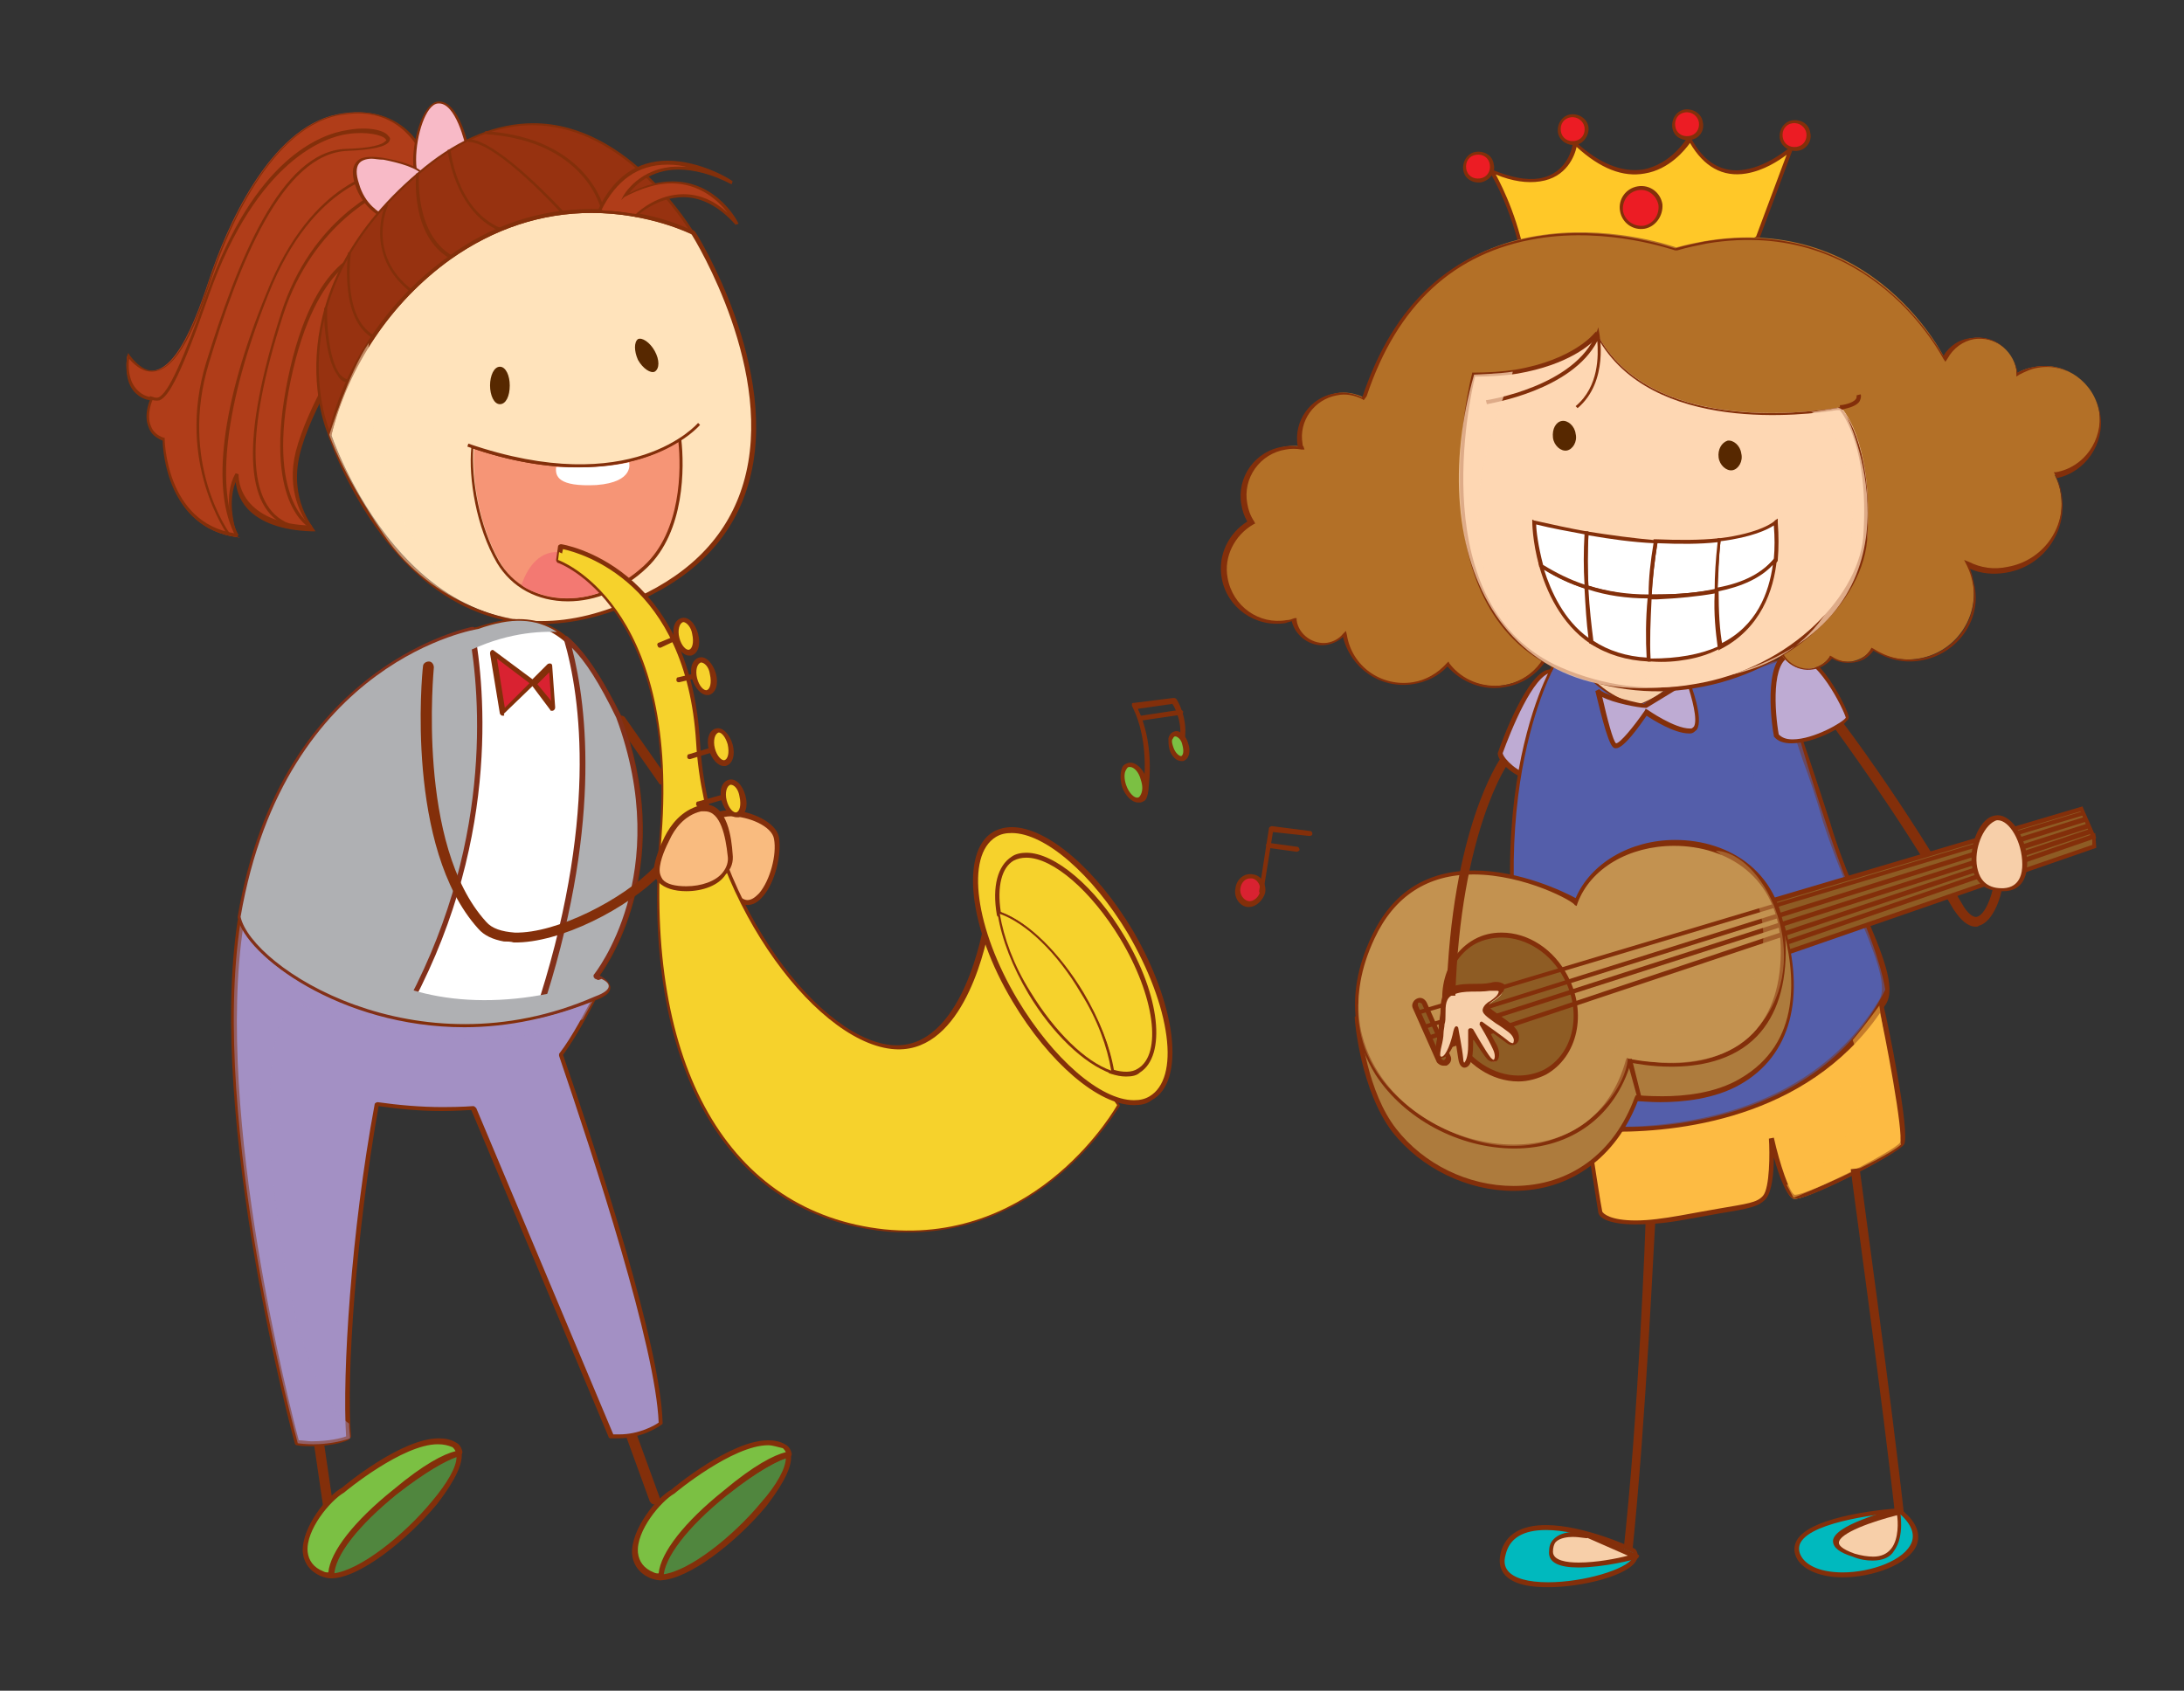
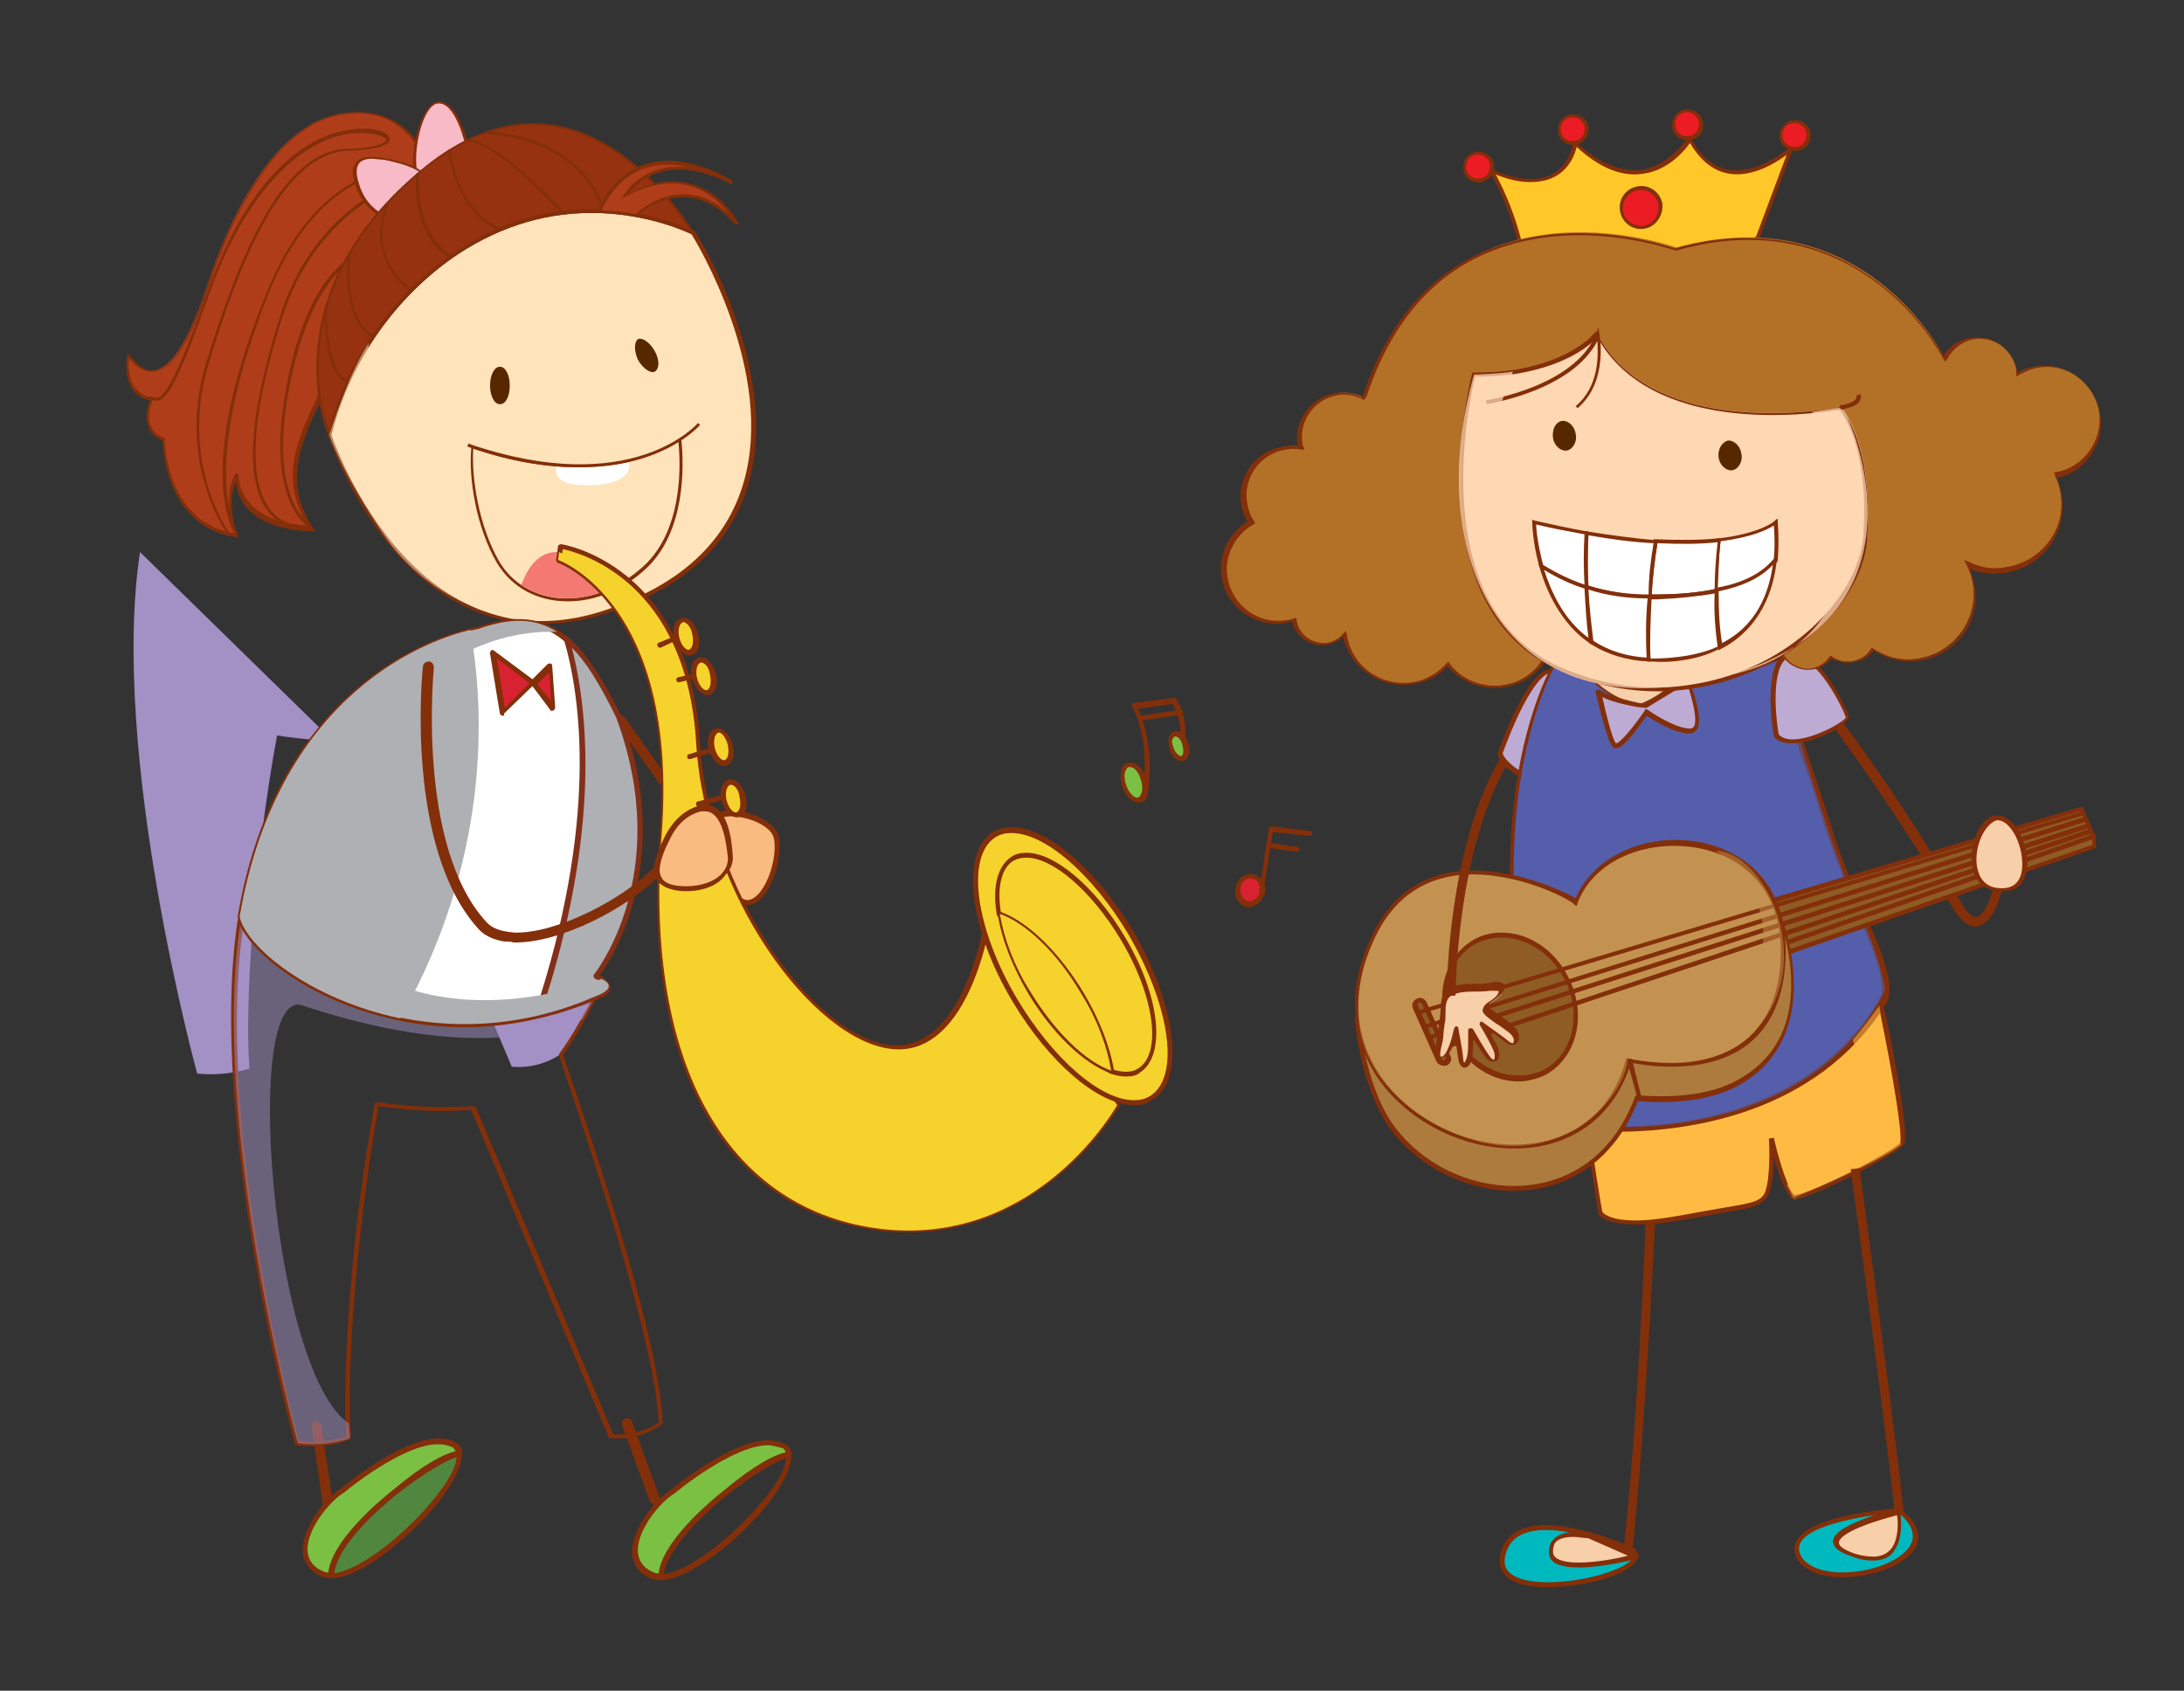
<svg xmlns="http://www.w3.org/2000/svg" version="1.1" id="Слой_1" x="0px" y="0px" viewBox="0 0 221.5 171.5" style="enable-background:new 0 0 221.5 171.5;" xml:space="preserve">
  <rect x="0" y="0" width="221.5" height="171.5" fill="#333333" stroke="none" />
  <style type="text/css"> .st0{fill:#B03D19;} .st1{fill:#832F0A;} .st2{fill:#F8BAC7;} .st3{fill:#FFE3BB;} .st4{fill:#973210;} .st5{fill:#572800;} .st6{fill:#F69576;} .st7{fill:#F37972;} .st8{fill:#FFFFFF;} .st9{opacity:0.5;} .st10{fill:#50863E;} .st11{fill:#7BC043;} .st12{fill:#A390C4;} .st13{opacity:0.49;} .st14{fill:#F9BB7F;} .st15{fill:#D92231;} .st16{fill:#AFB0B3;} .st17{fill:#82301A;} .st18{fill:#F6D22C;} .st19{fill:#BEABD3;} .st20{fill:#FDBB43;} .st21{fill:#545EAA;} .st22{fill:#F7CFA9;} .st23{opacity:0.55;} .st24{fill:#00B9BE;} .st25{fill:#8E5C24;} .st26{fill:#AD7B3D;} .st27{fill:#C39250;} .st28{fill:#FFC828;} .st29{fill:#EC1C24;} .st30{fill:#B37027;} .st31{fill:#FED7B3;} .st32{opacity:0.74;} </style>
  <g>
    <g>
      <g>
        <g>
          <g>
            <path class="st0" d="M43,16c0,0-1.9-5.8-8.8-4.4c-6.9,1.4-11.3,11.6-13,16.8c-1.7,5.1-4.5,12.4-8.3,7.7c0,0-0.7,3.9,2.4,4.4 c0,0-1.4,3.1,1.3,4.2c0,0,0,8.8,7.5,9.8c0,0-1.5-3.8,0-6.3c0,0-0.4,5.2,7.6,5.4c0,0-2.7-2.9-1.5-7.6c1.2-4.7,5.2-10.9,5.2-10.9 S45,21.3,43,16z" />
          </g>
          <g>
            <path class="st1" d="M24.3,54.5l-0.2,0c-7.1-0.9-7.6-8.8-7.6-9.8c-0.7-0.3-1.2-0.7-1.4-1.3c-0.5-1.1-0.1-2.3,0.1-2.8 c-0.7-0.1-1.3-0.5-1.7-1c-1-1.3-0.6-3.4-0.6-3.5l0.1-0.3l0.2,0.3c0.8,1,1.5,1.5,2.3,1.5c2.5,0,4.4-5.2,5.7-9.1 c1.2-3.6,5.6-15.4,13.1-16.9c0.7-0.1,1.4-0.2,2.1-0.2c5.3,0,6.9,4.7,6.9,4.7c2,5.3-7.3,18.6-7.7,19.2c0,0.1-4.1,6.2-5.2,10.8 c-1.1,4.6,1.4,7.4,1.4,7.5l0.2,0.3l-0.4,0c-3-0.1-5.2-0.9-6.5-2.3c-0.9-1-1.1-2-1.2-2.7c-1,2.4,0.2,5.6,0.3,5.7L24.3,54.5 L24.3,54.5z M23.9,48l0.3,0.1c0,0-0.1,1.6,1.2,3c1.2,1.3,3.2,2.1,5.9,2.2c-0.6-0.8-2.3-3.5-1.3-7.5c1.2-4.7,5.2-10.9,5.3-10.9 c0.1-0.1,9.6-13.7,7.6-18.9c0,0-1.6-4.5-6.6-4.5c-0.6,0-1.3,0.1-2,0.2c-7.4,1.5-11.7,13.1-12.9,16.7c-1.3,4-3.3,9.3-6,9.3 c-0.8,0-1.5-0.4-2.3-1.3c-0.1,0.6-0.1,2,0.6,2.9c0.4,0.5,0.9,0.9,1.7,1l0.2,0l-0.1,0.2c0,0-0.7,1.5-0.2,2.7 c0.2,0.6,0.7,1,1.3,1.2l0.1,0v0.1c0,0.1,0.1,8.5,7.1,9.6C23.5,53.3,22.6,50.2,23.9,48L23.9,48z" />
          </g>
        </g>
        <g>
          <path class="st1" d="M31.5,53.6l0.1-0.3c0,0-4.7-2.5-2.1-14.8c2.6-12.3,7.9-12.8,7.9-12.8l0-0.3c-0.2,0-5.6,0.4-8.2,13 C26.6,51,31.3,53.5,31.5,53.6L31.5,53.6z" />
        </g>
        <g>
          <path class="st1" d="M29.2,53.4l0.1-0.3c-4.3-1.7-4.5-9-0.6-21.1c3.1-9.6,10.3-12.5,10.3-12.6L39,19.1c-0.1,0-7.4,3-10.5,12.7 C24.5,44.3,24.7,51.6,29.2,53.4L29.2,53.4z" />
        </g>
        <g>
          <path class="st1" d="M23.9,54.4l0.3-0.1c-2.4-4.5-1.4-13.4,3-24.4c4.6-11.7,11.9-12.3,12-12.3l0-0.3c-0.1,0-7.5,0.6-12.2,12.5 C22.4,41,21.4,49.8,23.9,54.4L23.9,54.4z" />
        </g>
        <g>
          <path class="st1" d="M23.1,54.3l0.2-0.2c-0.1-0.1-5.2-7.2-2.1-17.3c3-9.9,7.4-21.3,14.1-21.5c2.4-0.1,3.9-0.4,4.2-1 c0.1-0.2,0.1-0.3-0.1-0.5c-0.4-0.6-2.1-1-4.2-0.6c-2.7,0.4-9.4,2.9-14.2,16.5c-2.5,7-3.9,10.1-4.9,10.6c-0.3,0.1-0.5,0-0.8-0.1 l-0.1,0l-0.1,0.3l0.1,0c0.3,0.1,0.6,0.2,1,0.1c0.9-0.4,2.1-2.4,5-10.7c4.9-13.8,11.9-16,14-16.3c2-0.3,3.6,0.1,3.9,0.5 c0.1,0.1,0.1,0.2,0,0.2c-0.1,0.1-0.5,0.7-4,0.8C28.4,15.3,24,26.8,20.9,36.8C17.8,47,23.1,54.2,23.1,54.3L23.1,54.3z" />
        </g>
      </g>
      <g>
        <g>
          <g>
            <path class="st2" d="M47.5,15.3c0,0-1-5.1-3.1-4.9c-2.1,0.2-3.4,8-1.4,8.2C45,18.8,47.5,15.3,47.5,15.3z" />
          </g>
          <g>
            <path class="st1" d="M43.2,18.8c-0.1,0-0.1,0-0.2,0c-0.7-0.1-1.1-1-1.1-2.5c0-2.3,1-5.8,2.5-6c2.2-0.2,3.2,4.8,3.2,5l0,0.1 l0,0.1C47.5,15.5,45.2,18.8,43.2,18.8L43.2,18.8z M47.3,15.2c-0.1-0.6-1.1-4.9-2.9-4.7c-1.2,0.1-2.2,3.2-2.2,5.7 c0,1.3,0.3,2.1,0.8,2.2C44.8,18.7,47,15.7,47.3,15.2L47.3,15.2z" />
          </g>
        </g>
        <g>
          <g>
            <path class="st2" d="M38.8,21.9c0,0-1.9-0.8-2.6-3.3c-0.7-2.5,0.7-2.9,2.6-2.5c1.9,0.4,4.7,1.1,4.4,2.5 C42.9,20.1,38.8,21.9,38.8,21.9z" />
          </g>
          <g>
            <path class="st1" d="M38.8,22.1L38.8,22.1c-0.1-0.1-2-0.9-2.8-3.4c-0.3-1-0.3-1.7,0.1-2.2c0.4-0.6,1.3-0.7,2.7-0.5 c1.7,0.3,3.7,0.8,4.3,1.8c0.2,0.3,0.2,0.6,0.2,0.9C43,20.2,39.1,22,38.8,22.1L38.8,22.1L38.8,22.1z M37.7,16.1 c-0.6,0-1.1,0.2-1.3,0.5c-0.3,0.4-0.3,1.1,0,2c0.6,2.2,2.2,3,2.5,3.2c0.5-0.2,3.9-1.9,4.2-3.2c0.1-0.2,0-0.5-0.1-0.7 c-0.6-0.9-2.6-1.4-4.1-1.7C38.4,16.2,38,16.1,37.7,16.1L37.7,16.1z" />
          </g>
        </g>
      </g>
      <g>
        <g>
          <g>
            <path class="st3" d="M45.7,26.1c12.3-8.8,24.6-2.6,24.6-2.6s17,26.7-5.5,37.2c-21,9.7-30.1-13.5-31.2-16.6 C34.8,38.3,38.5,31.3,45.7,26.1z" />
          </g>
          <g>
            <path class="st1" d="M54.9,63.3c-14.1,0-20.5-15.9-21.6-19.1l0,0l0-0.1C35,37,39.4,30.4,45.6,26c4.4-3.2,9.2-4.8,14.5-4.8 c6,0,10.3,2.2,10.3,2.2l0.1,0.1c0.1,0.1,8.8,14,5.4,25.6c-1.5,5.2-5.2,9.2-11,11.8C61.4,62.5,58.1,63.3,54.9,63.3 C54.9,63.3,54.9,63.3,54.9,63.3L54.9,63.3z M70.1,23.7c-0.5-0.2-4.5-2.1-10.1-2.1c-5.1,0-9.9,1.6-14.3,4.7 c-6,4.3-10.4,10.9-12.1,17.9c1.2,3.3,7.5,18.8,21.3,18.8c3.1,0,6.3-0.8,9.7-2.4c5.7-2.6,9.3-6.5,10.8-11.6 C78.7,37.8,70.6,24.5,70.1,23.7L70.1,23.7z" />
          </g>
        </g>
        <g>
          <g>
            <path class="st4" d="M43.2,17c15.9-12.9,27,6.6,27,6.6s-12.3-6.3-24.6,2.6c-7.2,5.2-10.8,12.2-12.2,18 c-0.1-0.2-0.1-0.3-0.1-0.3S27.3,29.9,43.2,17z" />
          </g>
          <g>
            <path class="st1" d="M33.5,44.7l-0.2-0.5c-0.1-0.2-0.1-0.3-0.1-0.3c-0.1-0.2-5.9-14.2,9.9-27c3.6-2.9,7.3-4.4,11-4.4 c9.8,0,16.2,11,16.3,11.1l0.2,0.4l-0.4-0.2c0,0-4.3-2.2-10.2-2.2c-5.1,0-9.9,1.6-14.3,4.7c-6.1,4.4-10.5,10.9-12.1,17.9 L33.5,44.7L33.5,44.7z M60,21.2c4.8,0,8.6,1.4,9.8,2c-1.3-2-7.2-10.5-15.8-10.5c-3.6,0-7.2,1.5-10.8,4.4 c-14.8,12-10.4,25.1-9.8,26.5c1.7-6.9,6.1-13.3,12.1-17.6C49.9,22.8,54.8,21.2,60,21.2L60,21.2z" />
          </g>
        </g>
      </g>
      <g>
        <g>
          <path class="st1" d="M61,21.4l0.3-0.1c0-0.1-1.6-7.3-12.1-8l0,0.3C59.5,14.3,61,21.3,61,21.4L61,21.4z" />
        </g>
        <g>
          <path class="st1" d="M57,21.7l0.2-0.2c-0.3-0.3-6.7-7.3-9.7-7.4l0,0.3C50.4,14.4,56.9,21.6,57,21.7L57,21.7z" />
        </g>
        <g>
          <path class="st1" d="M50.6,23.4l0.1-0.3c-4.4-1.9-5-7.8-5-7.9l-0.3,0C45.4,15.3,46.1,21.4,50.6,23.4L50.6,23.4z" />
        </g>
        <g>
          <path class="st1" d="M45.6,26.2l0.2-0.3c-3.8-2.3-3.3-8.2-3.3-8.3l-0.3,0C42.2,17.8,41.6,23.9,45.6,26.2L45.6,26.2z" />
        </g>
        <g>
          <path class="st1" d="M41.6,29.6l0.2-0.2c-4.7-3.6-2.5-8.6-2.4-8.6l-0.3-0.1C39.1,20.7,36.8,25.8,41.6,29.6L41.6,29.6z" />
        </g>
        <g>
          <path class="st1" d="M37.8,34.3l0.1-0.3c-3.3-1.9-2.3-8.4-2.3-8.4l-0.3,0C35.3,25.9,34.4,32.3,37.8,34.3L37.8,34.3z" />
        </g>
        <g>
          <path class="st1" d="M35.4,38.8l0-0.3c-0.3,0-0.6-0.2-0.9-0.5c-1.3-1.6-1.4-6.3-1.3-6.7l-0.3-0.1c-0.1,0.3,0,5.1,1.3,6.8 C34.5,38.6,34.9,38.8,35.4,38.8L35.4,38.8z" />
        </g>
      </g>
      <g>
        <g>
          <path class="st0" d="M64.6,21.8c0,0,5.1-4.8,10.2,0.9c0,0-3.4-7.1-11.4-2.8c0,0,2.9-5.6,10.9-1.4c0,0-9.3-6.1-13.4,2.7 c0,0-0.1,0.2,0.8,0.2C62.8,21.4,64.6,21.8,64.6,21.8z" />
        </g>
        <g>
          <path class="st1" d="M74.6,22.8C73,21,71.2,20,69.3,20c-2.7,0-4.7,1.9-4.7,1.9L64.6,22l-0.1,0c0,0-1.7-0.4-2.8-0.4h-0.1 c-0.5,0-0.8-0.1-0.9-0.2c0-0.1,0-0.2,0-0.2c1.5-3.2,3.9-4.9,7-4.9c3.4,0,6.6,2,6.6,2.1l-0.1,0.3c-1.9-1-3.8-1.5-5.4-1.5 c-2.8,0-4.4,1.6-5,2.4c1.5-0.8,3-1.2,4.4-1.2c4.6,0,6.7,4.2,6.7,4.3L74.6,22.8L74.6,22.8z M69.3,19.7c1.6,0,3.1,0.6,4.5,1.9 c-0.9-1.2-2.8-3-5.7-3c-1.5,0-3.1,0.5-4.8,1.4L63,20.3l0.2-0.4c0,0,1.6-3,5.6-3c0.3,0,0.7,0,1.1,0.1c-0.7-0.2-1.4-0.3-2.2-0.3 c-3,0-5.2,1.6-6.7,4.6c0.1,0,0.2,0.1,0.6,0.1h0.1c1,0,2.5,0.3,2.8,0.3C64.9,21.3,66.8,19.7,69.3,19.7L69.3,19.7z" />
        </g>
      </g>
      <g>
        <path class="st5" d="M49.7,39.1c0,1,0.4,1.9,1,1.9s1-0.8,1-1.9c0-1-0.4-1.9-1-1.9S49.7,38.1,49.7,39.1z" />
      </g>
      <g>
        <path class="st5" d="M64.7,36.5c0.5,0.9,1.3,1.4,1.7,1.2c0.5-0.3,0.5-1.2,0-2.1c-0.5-0.9-1.3-1.4-1.7-1.2 C64.3,34.7,64.3,35.6,64.7,36.5z" />
      </g>
      <g>
        <g>
-           <path class="st6" d="M69,44.6c0.3,2.9,0.4,9.3-3.4,12.9c-5.1,4.8-12.1,4.4-14.9-0.5c-2-3.4-2.9-8.3-2.6-11.6 C59.4,49.2,66,46.5,69,44.6z" />
-         </g>
+           </g>
        <g>
          <path class="st1" d="M57.6,61c-3.1,0-5.7-1.4-7.2-3.9c-2.1-3.6-2.9-8.6-2.6-11.7l0-0.2l0.2,0.1c3.9,1.3,7.5,1.9,10.8,1.9 c5,0,8.3-1.5,10.1-2.7l0.2-0.1l0,0.2c0.3,2.7,0.4,9.3-3.5,13C63.3,59.8,60.4,61,57.6,61L57.6,61z M68.8,44.8 c-1.9,1.2-5.2,2.6-10.1,2.6c-3.3,0-6.9-0.6-10.7-1.9c-0.2,3.1,0.6,7.9,2.6,11.4c1.4,2.4,3.9,3.8,6.9,3.8c2.8,0,5.5-1.2,7.8-3.3 C69.1,53.9,69.1,47.6,68.8,44.8L68.8,44.8z" />
        </g>
      </g>
      <g>
        <path class="st7" d="M56.6,56c-2.7-0.1-3.6,3.1-3.7,3.3c-0.1,0.2,4.2,2.8,9.1,0.3C62,59.7,62,56.3,56.6,56z" />
      </g>
      <g>
        <path class="st8" d="M63.8,46.9c0,0,0.6,2-3.3,2.3c-3.9,0.2-4.2-0.9-4.1-1.8C56.4,47.3,60.2,47.7,63.8,46.9z" />
      </g>
      <g>
        <path class="st1" d="M58.8,47.4c8.6,0,12.2-4.3,12.2-4.3l-0.2-0.2c-0.1,0.1-6.7,7.8-23.3,2.1l-0.1,0.3 C51.9,46.9,55.7,47.4,58.8,47.4L58.8,47.4z" />
      </g>
      <g class="st9">
        <path class="st3" d="M37.4,34.8c0,0-2,22.1,15.1,28.1c0,0-8.5-1.1-13.6-8.7c-4.4-6.5-5.5-10.1-5.5-10.1S35.4,37.7,37.4,34.8z" />
      </g>
    </g>
    <g>
      <g>
        <g>
          <g>
            <path class="st1" d="M33.2,153.4c-0.2,0-0.4-0.2-0.4-0.4l-1.2-8.2c0-0.3,0.2-0.6,0.4-0.6c0.3,0,0.6,0.2,0.6,0.4l1.2,8.2 c0,0.3-0.2,0.6-0.4,0.6C33.3,153.4,33.2,153.4,33.2,153.4L33.2,153.4z" />
          </g>
          <g>
            <path class="st1" d="M66.3,152.6c-0.2,0-0.3-0.2-0.4-0.3l-2.8-7.7c-0.1-0.3,0-0.6,0.3-0.7c0.3-0.1,0.6,0,0.7,0.3l2.8,7.7 c0.1,0.3,0,0.6-0.3,0.7C66.4,152.6,66.3,152.6,66.3,152.6L66.3,152.6z" />
          </g>
        </g>
        <g>
          <g>
            <path class="st10" d="M40,151.4c-4.1,3.3-6.5,6.5-6.5,8.5c4.3,0,13.6-9.3,12.9-12.5C45.4,147.7,43.4,148.7,40,151.4z" />
            <path class="st1" d="M33.6,160.1c-0.1,0-0.3-0.1-0.3-0.3c0-2.1,2.4-5.3,6.6-8.7c3.4-2.8,5.4-3.7,6.6-4c0.1,0,0.1,0,0.2,0 c0.1,0,0.1,0.1,0.1,0.2c0.3,1.5-1.5,4-2.5,5.3C41.2,156.3,36.4,160.1,33.6,160.1C33.6,160.1,33.6,160.1,33.6,160.1z M46.3,147.8c-1.1,0.4-3,1.4-6.1,3.8c-3.8,3.1-6.2,6.1-6.4,8c2.7-0.3,7.2-3.9,10-7.3C45.4,150.4,46.3,148.8,46.3,147.8z" />
          </g>
          <g>
            <path class="st11" d="M46,146.6c-3.4-2-11.2,4.6-11.2,4.6c-1.9,1.1-6.2,6.8-2.1,8.5c0.3,0.1,0.6,0.2,0.9,0.2 c0-1.9,2.4-5.2,6.5-8.5c3.3-2.7,5.3-3.7,6.5-4C46.4,147.1,46.3,146.8,46,146.6z" />
            <path class="st1" d="M33.6,160.1c-0.4,0-0.7-0.1-1-0.2c-1.2-0.5-1.8-1.4-1.9-2.5c-0.1-2.5,2.5-5.7,4-6.5c0.2-0.2,6-5,9.8-5 c0.6,0,1.2,0.1,1.7,0.4c0.4,0.2,0.6,0.5,0.7,1c0,0.1-0.1,0.3-0.2,0.3c-1.1,0.3-3,1.2-6.4,3.9c-4,3.2-6.4,6.4-6.4,8.3 c0,0.1,0,0.1-0.1,0.2C33.7,160.1,33.6,160.1,33.6,160.1L33.6,160.1z M44.4,146.5c-3.6,0-9.4,4.8-9.5,4.9 c-1.4,0.8-3.9,3.8-3.7,6c0.1,0.9,0.6,1.6,1.6,2c0.2,0.1,0.3,0.1,0.5,0.1c0.2-2.1,2.6-5.2,6.6-8.4c3.1-2.6,5.1-3.6,6.3-3.9 c-0.1-0.2-0.2-0.3-0.3-0.4C45.4,146.6,45,146.5,44.4,146.5z" />
          </g>
        </g>
        <g>
          <g>
-             <path class="st10" d="M73.5,151.5c-4.1,3.3-6.5,6.5-6.5,8.5c4.3,0,13.6-9.3,12.9-12.5C78.8,147.8,76.8,148.8,73.5,151.5z" />
            <path class="st1" d="M67,160.3c-0.1,0-0.3-0.1-0.3-0.3c0-2.1,2.4-5.3,6.6-8.7c3.4-2.8,5.4-3.7,6.6-4c0.1,0,0.1,0,0.2,0 c0.1,0,0.1,0.1,0.1,0.2c0.3,1.5-1.5,4-2.5,5.3C74.7,156.4,69.9,160.2,67,160.3C67,160.3,67,160.3,67,160.3z M79.7,147.9 c-1.1,0.4-3,1.4-6.1,3.8c-3.8,3.1-6.2,6.1-6.4,8c2.7-0.3,7.2-3.9,10-7.3C78.8,150.6,79.7,148.9,79.7,147.9z" />
          </g>
          <g>
            <path class="st11" d="M79.4,146.8c-3.4-2-11.2,4.6-11.2,4.6c-2,1.1-6.2,6.8-2.1,8.5c0.3,0.1,0.6,0.2,0.9,0.2 c0-1.9,2.4-5.2,6.5-8.5c3.3-2.7,5.3-3.7,6.5-4C79.9,147.2,79.7,146.9,79.4,146.8z" />
            <path class="st1" d="M67,160.3c-0.4,0-0.7-0.1-1-0.2c-1.2-0.5-1.8-1.4-1.9-2.5c-0.1-2.5,2.5-5.7,4-6.5c0.2-0.2,6-5,9.8-5 c0.6,0,1.2,0.1,1.7,0.4c0.4,0.2,0.6,0.5,0.7,1c0,0.1-0.1,0.3-0.2,0.3c-1.1,0.3-3,1.2-6.4,3.9c-4,3.2-6.4,6.4-6.4,8.3 c0,0.1,0,0.1-0.1,0.2C67.2,160.2,67.1,160.3,67,160.3z M77.9,146.6c-3.6,0-9.4,4.8-9.5,4.9c-1.4,0.8-3.9,3.8-3.7,6 c0.1,0.9,0.6,1.6,1.6,2c0.2,0.1,0.3,0.1,0.5,0.1c0.2-2.1,2.6-5.2,6.6-8.4c3.1-2.6,5.1-3.6,6.3-3.9c-0.1-0.2-0.2-0.3-0.3-0.4 C78.9,146.8,78.4,146.6,77.9,146.6z" />
          </g>
        </g>
      </g>
      <g>
-         <path class="st12" d="M60.3,101.1c0,0-1.7,3.6-3.4,5.8c3.8,11,9.9,29.8,10.1,37.4c0,0-2.1,1.6-5,1.3l-14-33.2 c0,0-4.3,0.5-9.8-0.4c-2.4,13-3.3,27.8-2.8,33.8c0,0-2.3,0.8-5.3,0.5c0,0-8.9-32.4-5.8-52.9L60.3,101.1z" />
+         <path class="st12" d="M60.3,101.1c0,0-1.7,3.6-3.4,5.8c0,0-2.1,1.6-5,1.3l-14-33.2 c0,0-4.3,0.5-9.8-0.4c-2.4,13-3.3,27.8-2.8,33.8c0,0-2.3,0.8-5.3,0.5c0,0-8.9-32.4-5.8-52.9L60.3,101.1z" />
        <path class="st1" d="M31.6,146.7c-0.5,0-1,0-1.5-0.1c-0.1,0-0.2-0.1-0.2-0.2c-0.1-0.3-8.9-32.7-5.8-53c0-0.1,0.1-0.1,0.1-0.2 c0.1,0,0.1-0.1,0.2,0l35.9,7.7c0.1,0,0.1,0.1,0.2,0.1c0,0.1,0,0.2,0,0.2c0,0-1.7,3.5-3.4,5.8c3.7,10.7,9.9,29.6,10.1,37.3 c0,0.1,0,0.2-0.1,0.2c-0.1,0.1-1.9,1.4-4.4,1.4c-0.3,0-0.5,0-0.8,0c-0.1,0-0.2-0.1-0.2-0.2l-13.9-33.1c-0.4,0-1.5,0.1-3,0.1 c-2.2,0-4.3-0.2-6.4-0.5c-2.3,12.9-3.3,27.4-2.8,33.5c0,0.1-0.1,0.2-0.2,0.3C35.4,146.1,33.9,146.7,31.6,146.7z M30.3,146.1 c0.4,0,0.9,0.1,1.3,0.1c1.7,0,3-0.3,3.5-0.5c-0.4-6.3,0.5-20.8,2.9-33.7c0-0.1,0.2-0.2,0.3-0.2c2.1,0.3,4.4,0.5,6.6,0.5 c1.9,0,3.1-0.1,3.1-0.1c0.1,0,0.2,0.1,0.3,0.2l13.9,33.1c0.2,0,0.4,0,0.6,0c2,0,3.6-0.9,4-1.2c-0.3-7.7-6.5-26.6-10.1-37.2 c0-0.1,0-0.2,0-0.2c1.4-1.8,2.8-4.6,3.3-5.5l-35.3-7.6C21.7,113.2,29.6,143.5,30.3,146.1z" />
      </g>
      <g class="st13">
        <g>
          <path class="st12" d="M30.7,102c16,5.3,24.7,3,28.4,1.4c0.7-1.3,1.2-2.2,1.2-2.2l-35.9-7.7c-3.2,20.5,5.8,52.9,5.8,52.9 c3,0.4,5.3-0.5,5.3-0.5c0-0.4-0.1-0.9-0.1-1.5C27.5,139.1,24.5,99.8,30.7,102z" />
        </g>
      </g>
      <g>
        <path class="st1" d="M67.1,79.6c-0.1,0-0.3-0.1-0.3-0.2l-4.2-6c-0.2-0.2-0.1-0.6,0.1-0.7c0.2-0.2,0.6-0.1,0.7,0.1l4.2,6 c0.2,0.2,0.1,0.6-0.1,0.7C67.4,79.6,67.3,79.7,67.1,79.6L67.1,79.6z" />
      </g>
      <g>
        <path class="st8" d="M48.4,63.8c0,0-19.6,3-24.1,29.2c1.1,5.1,17.8,16,35.9,8.1c3.2-1.1,0.2-2.1,0.2-2.1s8.4-10.2,2.3-26.4 C58.6,64.4,55.4,61.4,48.4,63.8z" />
        <path class="st1" d="M47.1,104.2C47.1,104.2,47.1,104.2,47.1,104.2c-12.6,0-22.2-7.3-23-11.1c0,0,0-0.1,0-0.1 c4.4-26.1,24.1-29.4,24.3-29.4c1.5-0.5,2.9-0.8,4.2-0.8c4.6,0,7.3,3.6,10.4,9.8c5.5,14.7-0.9,24.6-2.2,26.4 c0.4,0.2,1.1,0.6,1.1,1.2c0,0.5-0.5,0.9-1.6,1.3C56.1,103.2,51.6,104.2,47.1,104.2z M24.7,93c0.9,3.7,10.2,10.6,22.5,10.6 c0,0,0,0,0,0c4.5,0,8.8-0.9,13-2.7c1-0.3,1.3-0.6,1.3-0.8c0-0.3-0.6-0.6-1.1-0.8c-0.1,0-0.1-0.1-0.2-0.2c0-0.1,0-0.2,0-0.2 c0.1-0.1,8.2-10.2,2.3-26.1c-3-6-5.6-9.5-9.9-9.5c-1.2,0-2.5,0.3-4.1,0.8C48.3,64.1,29,67.3,24.7,93z" />
      </g>
      <g>
        <path class="st14" d="M72.9,82.7c1.8-0.8,5.6,0.6,5.9,2.3c0.5,2.7-1.5,7.7-3.7,6.3c-1.7-1.1-3.7-5.7-3-7.7 C72.2,83.2,72.5,82.9,72.9,82.7z" />
        <path class="st1" d="M75.8,91.8c-0.3,0-0.6-0.1-0.9-0.3c-1.8-1.2-3.8-5.8-3.1-8c0.1-0.5,0.5-0.8,1-1.1c0.4-0.2,0.8-0.2,1.3-0.2 c2,0,4.6,1.2,4.9,2.7c0.3,1.8-0.4,4.6-1.6,6C76.9,91.5,76.4,91.8,75.8,91.8z M74.1,82.8c-0.4,0-0.8,0.1-1.1,0.2 c-0.4,0.2-0.6,0.4-0.7,0.7c-0.6,2,1.3,6.3,2.9,7.4c0.2,0.1,0.4,0.2,0.6,0.2c0.5,0,0.9-0.4,1.2-0.7c1.1-1.3,1.8-3.9,1.5-5.5 C78.3,83.8,75.9,82.8,74.1,82.8z" />
      </g>
      <g>
        <polygon class="st15" points="54,69.2 50.1,66.2 51,72.3 55.9,67.6 56.2,71.9 " />
        <path class="st1" d="M51,72.6C51,72.6,51,72.6,51,72.6c-0.2,0-0.2-0.1-0.3-0.2l-1-6.1c0-0.1,0-0.2,0.1-0.3c0.1-0.1,0.2-0.1,0.3,0 l3.9,2.9l1.5-1.5c0.1-0.1,0.2-0.1,0.3-0.1c0.1,0,0.2,0.1,0.2,0.2l0.3,4.2c0,0,0,0.1,0,0.1c0,0.1-0.1,0.3-0.3,0.3 c-0.1,0-0.2,0-0.2-0.1l-1.8-2.4l-2.9,2.8C51.2,72.6,51.1,72.6,51,72.6z M50.4,66.8l0.8,5l2.5-2.5L50.4,66.8z M54.5,69.4l1.4,1.7 l-0.2-2.9L54.5,69.4z" />
      </g>
      <g>
        <g>
          <path class="st16" d="M47.7,63.9c-3.5,0.8-19.4,5.8-23.4,29.1c0.7,3.1,7.2,8.4,16.3,10.3C50.3,86.2,48.9,70.5,47.7,63.9z" />
-           <path class="st17" d="M40.7,103.5C40.6,103.5,40.6,103.5,40.7,103.5c-8.8-1.8-15.8-6.9-16.5-10.5c0,0,0-0.1,0-0.1 c4-23.5,20.3-28.5,23.6-29.3c0.1,0,0.1,0,0.2,0c0.1,0,0.1,0.1,0.1,0.2c1.1,6.1,2.7,22.2-7.1,39.5 C40.8,103.4,40.7,103.5,40.7,103.5z M24.7,93c0.7,3,7,8.1,15.9,10c9.5-16.9,8.1-32.5,7-38.7C43.8,65.2,28.5,70.4,24.7,93z" />
        </g>
        <g>
          <path class="st16" d="M60.4,99c0,0,8.4-10.2,2.3-26.4c-1.8-3.6-3.4-6.2-5.3-7.8c1.6,5.7,3.6,18.5-3,38.2 c1.9-0.4,3.8-1.1,5.8-1.9C63.5,100,60.4,99,60.4,99z" />
          <path class="st17" d="M54.5,103.3c-0.1,0-0.1,0-0.2-0.1c-0.1-0.1-0.1-0.2-0.1-0.3c6.5-19.5,4.7-32.2,3-38c0-0.1,0-0.2,0.1-0.3 c0.1-0.1,0.2-0.1,0.3,0c1.7,1.5,3.3,3.9,5.3,7.9c5.5,14.7-0.9,24.6-2.2,26.4c0.4,0.2,1.1,0.6,1.1,1.2c0,0.5-0.5,0.9-1.6,1.3 C58.5,102.2,56.6,102.8,54.5,103.3C54.5,103.3,54.5,103.3,54.5,103.3z M58,65.7c1.6,6.2,3,18.6-3.1,37c1.8-0.5,3.6-1.1,5.3-1.8 c1-0.3,1.3-0.6,1.3-0.8c0-0.3-0.6-0.6-1.1-0.8c-0.1,0-0.1-0.1-0.2-0.2c0-0.1,0-0.2,0-0.2c0.1-0.1,8.2-10.2,2.3-26.1 C60.8,69.3,59.4,67.1,58,65.7z" />
        </g>
      </g>
      <g>
        <g>
          <path class="st16" d="M33.9,80.2c8-14.5,17.7-16.3,22.6-16.1c-2.2-1.4-4.6-1.5-8-0.3c0,0-19.6,3-24.1,29.2 c1.1,5.1,17.8,16,35.9,8.1c2.2-0.8,1.4-1.5,0.7-1.8C41.9,106.1,25.3,96,33.9,80.2z" />
        </g>
      </g>
      <g>
        <g>
          <path class="st18" d="M56.6,56.8c0,0,12.3,4.3,10.5,27.9c-1.8,23.6,6.9,38.3,22.6,40c15.7,1.6,23.6-12.6,23.6-12.6l-13.2-18.5 c0,0-2.1,13.5-9.8,12.6c-7.7-0.9-18.7-15.3-19.6-30.8c-1-18.2-13.9-19.9-13.9-19.9L56.6,56.8z" />
          <path class="st1" d="M92.2,125C92.2,125,92.2,125,92.2,125c-0.8,0-1.7,0-2.5-0.1c-16.1-1.7-24.7-16.7-22.8-40.2 c1.8-23.1-10.2-27.6-10.3-27.6c-0.1,0-0.2-0.2-0.2-0.3l0.2-1.4c0-0.1,0.2-0.2,0.3-0.2c0.1,0,13.1,2,14.1,20.2 c0.9,15.1,11.5,29.7,19.3,30.6c7.4,0.8,9.5-12.3,9.5-12.4c0-0.1,0.1-0.2,0.2-0.2c0.1,0,0.2,0,0.3,0.1l13.2,18.5 c0.1,0.1,0.1,0.2,0,0.3C113.4,112.3,106.2,125,92.2,125z M56.9,56.6c1.6,0.7,12.2,6.2,10.5,28.1c-1.8,23.2,6.6,38,22.4,39.7 c0.8,0.1,1.6,0.1,2.4,0.1c12.9,0,20-11.1,20.8-12.5l-12.7-17.8c-0.5,2.7-3,13-9.9,12.2c-8-0.9-18.9-15.7-19.8-31.1 C69.6,59,58.9,56.1,57.1,55.7L56.9,56.6z" />
        </g>
        <g>
          <g>
            <g>
              <g>
                <path class="st18" d="M73.4,80.8l-2.5,0.7L73.4,80.8z" />
              </g>
              <g>
                <path class="st1" d="M70.8,81.8c-0.1,0-0.2-0.1-0.2-0.2c0-0.1,0-0.3,0.2-0.3l2.5-0.7c0.1,0,0.3,0,0.3,0.2 c0,0.1,0,0.3-0.2,0.3L71,81.8C70.9,81.9,70.9,81.9,70.8,81.8L70.8,81.8z" />
              </g>
            </g>
            <g>
              <g>
                <path class="st18" d="M72.2,76l-2.3,0.7L72.2,76z" />
              </g>
              <g>
                <path class="st1" d="M69.9,77c-0.1,0-0.2-0.1-0.2-0.2c0-0.1,0-0.3,0.2-0.3l2.3-0.7c0.1,0,0.3,0,0.3,0.2c0,0.1,0,0.3-0.2,0.3 L70,77C69.9,77,69.9,77,69.9,77L69.9,77z" />
              </g>
            </g>
            <g>
              <g>
                <path class="st18" d="M70.5,68.5l-1.7,0.4L70.5,68.5z" />
              </g>
              <g>
                <path class="st1" d="M68.8,69.2c-0.1,0-0.2-0.1-0.2-0.2c0-0.1,0-0.3,0.2-0.3l1.7-0.4c0.1,0,0.3,0,0.3,0.2 c0,0.1,0,0.3-0.2,0.3l-1.7,0.4C68.9,69.2,68.9,69.2,68.8,69.2L68.8,69.2z" />
              </g>
            </g>
            <g>
              <g>
                <path class="st18" d="M68.6,64.8l-1.7,0.7L68.6,64.8z" />
              </g>
              <g>
                <path class="st1" d="M66.9,65.7c-0.1,0-0.2-0.1-0.2-0.2c-0.1-0.1,0-0.3,0.1-0.3l1.7-0.7c0.1-0.1,0.3,0,0.3,0.1 c0.1,0.1,0,0.3-0.1,0.3L67,65.7C67,65.7,67,65.7,66.9,65.7L66.9,65.7z" />
              </g>
            </g>
          </g>
          <g>
            <g>
              <path class="st18" d="M74.1,75.5c0.2,0.9,0,1.8-0.5,1.9c-0.5,0.1-1.1-0.5-1.4-1.4c-0.2-0.9,0-1.8,0.5-1.9 C73.3,74,73.9,74.6,74.1,75.5z" />
              <path class="st1" d="M73.4,77.7c-0.6,0-1.2-0.7-1.5-1.6c-0.3-1.1,0-2,0.7-2.2c0.7-0.2,1.4,0.6,1.7,1.6c0.3,1.1,0,2-0.7,2.2 C73.6,77.7,73.5,77.7,73.4,77.7z M72.9,74.3C72.9,74.3,72.8,74.4,72.9,74.3c-0.4,0.1-0.6,0.8-0.4,1.6c0.2,0.8,0.7,1.3,1,1.2 c0.3-0.1,0.5-0.7,0.3-1.6C73.6,74.8,73.2,74.3,72.9,74.3z" />
            </g>
            <g>
              <path class="st18" d="M75.4,80.8c0.2,0.9,0,1.8-0.5,1.9c-0.5,0.1-1.1-0.5-1.4-1.4c-0.2-0.9,0-1.8,0.5-1.9 C74.5,79.2,75.1,79.9,75.4,80.8z" />
              <path class="st1" d="M74.7,82.9c-0.6,0-1.2-0.7-1.5-1.6c-0.3-1.1,0-2,0.7-2.2c0.7-0.2,1.4,0.5,1.7,1.6c0.3,1.1,0,2-0.7,2.2 C74.8,82.9,74.8,82.9,74.7,82.9z M74.1,79.6C74.1,79.6,74.1,79.6,74.1,79.6c-0.4,0.1-0.6,0.8-0.4,1.6c0.2,0.8,0.7,1.3,1,1.2 c0.3-0.1,0.5-0.7,0.3-1.6C74.9,80.1,74.5,79.6,74.1,79.6z" />
            </g>
            <g>
              <path class="st18" d="M72.3,68.3c0.2,0.9,0,1.8-0.5,1.9c-0.5,0.1-1.1-0.5-1.4-1.4c-0.2-0.9,0-1.8,0.5-1.9 C71.5,66.8,72.1,67.4,72.3,68.3z" />
              <path class="st1" d="M71.7,70.5c-0.6,0-1.2-0.7-1.5-1.6c-0.3-1.1,0-2,0.7-2.2c0.7-0.2,1.4,0.6,1.7,1.6c0.3,1.1,0,2-0.7,2.2 C71.8,70.5,71.8,70.5,71.7,70.5z M71.1,67.2C71.1,67.2,71.1,67.2,71.1,67.2c-0.4,0.1-0.6,0.8-0.4,1.6c0.2,0.8,0.7,1.3,1,1.2 c0.3-0.1,0.5-0.7,0.3-1.6C71.9,67.6,71.4,67.2,71.1,67.2z" />
            </g>
            <g>
              <path class="st18" d="M70.5,64.3c0.2,0.9,0,1.8-0.5,1.9c-0.5,0.1-1.1-0.5-1.4-1.4c-0.2-0.9,0-1.8,0.5-1.9 C69.7,62.8,70.3,63.4,70.5,64.3z" />
              <path class="st1" d="M69.9,66.5c-0.6,0-1.2-0.7-1.5-1.6c-0.3-1.1,0-2,0.7-2.2c0.7-0.2,1.4,0.5,1.7,1.6c0.3,1.1,0,2-0.7,2.2 C70,66.5,69.9,66.5,69.9,66.5z M69.3,63.1C69.3,63.1,69.2,63.1,69.3,63.1c-0.4,0.1-0.6,0.8-0.4,1.6c0.2,0.8,0.7,1.3,1,1.2 c0.3-0.1,0.5-0.7,0.3-1.6C70.1,63.6,69.6,63.1,69.3,63.1z" />
            </g>
          </g>
        </g>
        <g>
          <g>
            <path class="st18" d="M89.9,119.1c-18.6-2-21.5-24.8-21.2-42.6c0.2-13.5-8-18.7-12-20.5l-0.1,0.8c0,0,12.3,4.3,10.5,27.9 c-1.8,23.6,6.9,38.3,22.6,40c15.7,1.6,23.6-12.6,23.6-12.6l-3.1-4.4C105.6,114,99,120,89.9,119.1z" />
          </g>
        </g>
        <g>
          <g>
            <path class="st18" d="M114.6,94.6c4.4,7.4,5.3,14.9,2.1,16.9c-3.2,1.9-9.4-2.5-13.8-9.9c-4.4-7.4-5.3-14.9-2.1-16.9 C104.1,82.8,110.2,87.2,114.6,94.6z" />
            <path class="st1" d="M115,112.1c-3.6,0-8.6-4.3-12.3-10.5c-4.5-7.5-5.3-15.2-2-17.2c0.5-0.3,1.2-0.5,1.9-0.5 c3.6,0,8.6,4.3,12.3,10.5c2.1,3.6,3.5,7.4,3.9,10.6c0.4,3.3-0.3,5.7-2,6.6C116.3,112,115.7,112.1,115,112.1z M102.6,84.5 c-0.6,0-1.1,0.1-1.6,0.4c-3.1,1.9-2.1,9.3,2.2,16.5c3.6,6,8.4,10.2,11.8,10.2c0.6,0,1.1-0.1,1.6-0.4c1.5-0.9,2.1-3.1,1.7-6.1 c-0.4-3.1-1.8-6.8-3.9-10.4C110.8,88.7,106,84.5,102.6,84.5z" />
          </g>
          <g>
            <g>
              <path class="st18" d="M113.9,95c-3.5-5.9-8.5-9.5-11.1-7.9c-1.4,0.8-1.8,2.9-1.4,5.6c2.6,0.9,5.7,3.9,8.2,8 c1.7,2.8,2.7,5.6,3.1,7.9c1.1,0.4,2.1,0.4,2.9-0.1C118.2,107,117.4,101,113.9,95z" />
              <path class="st1" d="M114.2,109.2L114.2,109.2c-0.5,0-1-0.1-1.6-0.3c-0.1,0-0.2-0.1-0.2-0.2c-0.4-2.4-1.5-5.2-3-7.8 c-2.4-4-5.4-7-8.1-7.9c-0.1,0-0.2-0.1-0.2-0.2c-0.5-2.9,0.1-5,1.5-5.9c0.4-0.3,1-0.4,1.5-0.4c2.9,0,7,3.5,9.9,8.4 c3.7,6.1,4.3,12.2,1.6,13.9C115.3,109.1,114.8,109.2,114.2,109.2z M112.9,108.5c1,0.3,1.9,0.3,2.5-0.1 c2.5-1.5,1.7-7.4-1.8-13.2c-2.9-4.8-6.8-8.2-9.5-8.2c-0.5,0-0.9,0.1-1.3,0.3c-1.2,0.7-1.7,2.6-1.3,5.2c2.7,1,5.8,4.1,8.2,8.1 C111.4,103.2,112.5,106,112.9,108.5z" />
            </g>
            <g>
              <path class="st18" d="M101.4,92.7c0.4,2.4,1.4,5.2,3.1,7.9c2.5,4.1,5.6,7.1,8.2,8c-0.4-2.4-1.4-5.2-3.1-7.9 C107.2,96.6,104,93.6,101.4,92.7z" />
              <path class="st1" d="M112.7,108.9C112.7,108.9,112.6,108.9,112.7,108.9c-2.8-1-6-4.1-8.4-8.1c-1.6-2.7-2.7-5.5-3.1-8 c0-0.1,0-0.2,0.1-0.2c0.1-0.1,0.2-0.1,0.3,0c2.7,0.9,5.9,4.1,8.3,8.1c1.6,2.7,2.7,5.5,3.1,8c0,0.1,0,0.2-0.1,0.2 C112.8,108.9,112.7,108.9,112.7,108.9z M101.8,93.1c0.4,2.3,1.5,4.9,2.9,7.4c2.2,3.7,5.1,6.7,7.6,7.7 c-0.4-2.3-1.5-4.9-2.9-7.4C107.2,97.1,104.3,94.2,101.8,93.1z" />
            </g>
            <g>
              <path class="st18" d="M101.4,92.7c0.4,2.4,1.4,5.2,3.1,7.9c2.5,4.1,5.6,7.1,8.2,8c-0.4-2.4-1.4-5.2-3.1-7.9 C107.2,96.6,104,93.6,101.4,92.7z" />
            </g>
          </g>
        </g>
      </g>
      <g>
        <g>
          <path class="st1" d="M51.1,95.5c-1.1-0.2-2-0.6-2.6-1.3c-7.4-8.2-5.7-25.9-5.6-26.6c0-0.3,0.3-0.5,0.6-0.5 c0.3,0,0.5,0.3,0.5,0.6c0,0.2-1.8,18,5.3,25.8c0.6,0.7,1.6,1,2.9,1.1c4.3,0.1,11-3.4,14.1-6.6c0.2-0.2,0.5-0.2,0.7,0 c0.2,0.2,0.2,0.5,0,0.7c-3.3,3.4-10.2,7-14.9,6.9C51.8,95.5,51.4,95.5,51.1,95.5L51.1,95.5z" />
        </g>
        <g>
          <path class="st14" d="M66.6,88.3c0.1-1.1,0.7-2.6,1-3.2c0.7-1.4,1.8-2.7,3.4-3c2.3-0.5,2.8,2.9,3,4.7 C74.6,90.7,66.5,91.3,66.6,88.3z" />
          <path class="st1" d="M69.6,90.4c-1.2,0-2.2-0.3-2.8-0.9c-0.3-0.3-0.5-0.8-0.5-1.3c0.1-1.1,0.7-2.5,1.1-3.3 c0.6-1.2,1.7-2.7,3.6-3.2c0.2,0,0.3-0.1,0.5-0.1c2.3,0,2.7,3.5,2.8,5c0.1,0.8-0.1,1.5-0.7,2.1C72.9,89.8,71.3,90.4,69.6,90.4z M71.5,82.3c-0.1,0-0.3,0-0.4,0c-1.7,0.4-2.7,1.8-3.2,2.9c-0.3,0.6-1,2-1,3.1c0,0.3,0.1,0.6,0.3,0.9c0.4,0.5,1.3,0.7,2.4,0.7 c1.5,0,3-0.5,3.7-1.4c0.4-0.5,0.6-1.1,0.5-1.7C73.6,84.9,73.1,82.3,71.5,82.3z" />
        </g>
      </g>
      <g>
        <g>
          <g>
            <path class="st11" d="M116,79c0.3,1,0.1,1.9-0.4,2.1c-0.5,0.2-1.2-0.5-1.6-1.4c-0.3-1-0.1-1.9,0.4-2.1 C115,77.4,115.7,78,116,79z" />
            <path class="st1" d="M115.4,81.4c-0.6,0-1.3-0.7-1.6-1.6c-0.2-0.7-0.2-1.4,0-1.9c0.1-0.3,0.3-0.4,0.6-0.5 c0.7-0.2,1.5,0.5,1.9,1.6c0.2,0.7,0.2,1.4,0,1.9c-0.1,0.3-0.3,0.4-0.6,0.5C115.6,81.4,115.5,81.4,115.4,81.4z M114.6,77.8 c0,0-0.1,0-0.1,0c-0.1,0-0.2,0.1-0.3,0.3c-0.2,0.3-0.2,0.9,0,1.5c0.3,0.9,0.9,1.4,1.2,1.3c0.1,0,0.2-0.1,0.3-0.3 c0.2-0.4,0.2-0.9,0-1.5C115.5,78.3,115,77.8,114.6,77.8z" />
          </g>
          <g>
            <path class="st1" d="M116.1,80.6C116.1,80.6,116.1,80.6,116.1,80.6c-0.2,0-0.2-0.2-0.2-0.3c0,0,0.9-4.8-1.1-8.7 c0-0.1,0-0.2,0-0.2c0-0.1,0.1-0.1,0.2-0.1l4-0.5c0.1,0,0.2,0,0.3,0.1c0.1,0.1,1.3,2.1,0.8,4.4c0,0.1-0.2,0.2-0.3,0.2 c-0.1,0-0.2-0.2-0.2-0.3c0.4-1.7-0.4-3.4-0.7-3.8l-3.5,0.5c1.9,4,1,8.5,1,8.7C116.4,80.5,116.3,80.6,116.1,80.6L116.1,80.6z" />
          </g>
          <g>
            <path class="st1" d="M115.7,73.1c-0.1,0-0.2-0.1-0.2-0.2c0-0.1,0.1-0.3,0.2-0.3l4-0.6c0.1,0,0.3,0.1,0.3,0.2 c0,0.1-0.1,0.3-0.2,0.3L115.7,73.1C115.7,73.1,115.7,73.1,115.7,73.1L115.7,73.1z" />
          </g>
          <g>
            <path class="st11" d="M120.2,75.4c0.2,0.7,0.1,1.4-0.3,1.5c-0.4,0.1-0.9-0.3-1.1-1c-0.2-0.7-0.1-1.4,0.3-1.5 C119.5,74.3,120,74.8,120.2,75.4z" />
            <path class="st1" d="M119.8,77.2c-0.5,0-1-0.5-1.2-1.2c-0.1-0.4-0.1-0.8-0.1-1.1c0.1-0.4,0.3-0.6,0.6-0.7 c0.5-0.2,1.2,0.4,1.4,1.2c0.3,0.8,0.1,1.6-0.5,1.8C119.9,77.2,119.8,77.2,119.8,77.2z M119.2,74.7c-0.2,0-0.2,0.2-0.3,0.3 c-0.1,0.2,0,0.5,0.1,0.8c0.2,0.6,0.6,0.9,0.8,0.9c0.2-0.1,0.3-0.5,0.1-1.2C119.8,75,119.4,74.7,119.2,74.7z" />
          </g>
        </g>
        <g>
          <g>
            <path class="st15" d="M128,90.5c-0.1,0.8-0.8,1.3-1.5,1.2c-0.7-0.1-1.1-0.8-1-1.6c0.1-0.8,0.8-1.3,1.5-1.2 C127.7,89,128.1,89.7,128,90.5z" />
            <path class="st1" d="M126.7,92c-0.1,0-0.1,0-0.2,0c-0.8-0.1-1.4-1-1.2-1.9c0.1-0.9,0.9-1.6,1.8-1.4c0.8,0.1,1.4,1,1.2,1.9 C128.1,91.3,127.4,92,126.7,92z M126.8,89.1c-0.5,0-0.9,0.4-1,1c-0.1,0.6,0.3,1.2,0.8,1.3c0.5,0.1,1.1-0.4,1.2-1 c0.1-0.6-0.3-1.2-0.8-1.3C126.9,89.1,126.8,89.1,126.8,89.1z" />
          </g>
          <g>
            <path class="st1" d="M127.9,90.7c-0.1,0-0.2-0.2-0.2-0.3l1-6.4c0-0.1,0.2-0.2,0.3-0.2l3.9,0.5c0.1,0,0.2,0.1,0.2,0.3 c0,0.1-0.1,0.2-0.3,0.2l-3.7-0.4l-1,6.2C128.2,90.7,128.1,90.8,127.9,90.7L127.9,90.7z" />
          </g>
          <g>
            <path class="st1" d="M128.6,86c-0.1,0-0.2-0.2-0.2-0.3c0-0.1,0.2-0.2,0.3-0.2l2.9,0.4c0,0,0,0,0,0c0.1,0,0.2,0.2,0.2,0.3 c0,0.1-0.2,0.2-0.3,0.2L128.6,86C128.6,86,128.6,86,128.6,86L128.6,86z" />
          </g>
        </g>
      </g>
    </g>
  </g>
  <g>
    <g>
      <g>
        <path class="st19" d="M152.1,76.4c0,0,2.8-8.2,5.1-8.3c2.3-0.1-0.9,8.3-1.3,10.1C155.5,79.9,152.2,77.5,152.1,76.4z" />
        <path class="st1" d="M155.1,79c-1.2,0-3.2-1.6-3.2-2.6l0,0l0,0c0.3-0.9,3-8.4,5.3-8.5c0.3,0,0.6,0.1,0.8,0.3 c0.8,1.1-0.2,4.4-1.3,8.1c-0.3,0.8-0.5,1.5-0.6,1.9C156,78.7,155.7,79,155.1,79z M152.4,76.4c0.1,0.6,1.7,2.1,2.8,2.1 c0.3,0,0.5-0.1,0.5-0.5c0.1-0.4,0.3-1.1,0.6-1.9c0.7-2.3,2.1-6.7,1.4-7.7c-0.1-0.1-0.2-0.2-0.3-0.2 C155.5,68.4,153.2,74.2,152.4,76.4z" />
      </g>
      <g>
        <path class="st20" d="M161,114.6c0,0,1.2,7.8,1.3,8.4c0.1,0.6,2,1.7,8.1,0.6c6.1-1.1,7.6-1.1,8.5-2c0.9-1,0.7-6,0.7-6 s1.3,5.7,2.3,6c1,0.3,10.4-4.5,10.9-5.4c0.6-0.9-1.6-11.7-2.2-14.1C190.1,99.7,161,114.6,161,114.6z" />
        <path class="st1" d="M165.9,124.2c-2.6,0-3.7-0.6-3.8-1.2c-0.1-0.6-1.3-8.1-1.3-8.4l0-0.2l0.2-0.1c1-0.5,25.1-12.8,29.2-12.8 c0.6,0,0.7,0.2,0.8,0.4c0.4,1.5,2.8,13.2,2.1,14.2c-0.6,0.9-9.4,5.5-11,5.5c-0.1,0-0.1,0-0.2,0c-0.7-0.2-1.5-2.4-2-4.2 c0,1.6-0.2,3.5-0.8,4.2c-0.7,0.8-1.7,1-4.8,1.5c-1,0.2-2.3,0.4-3.9,0.7C168.7,124.1,167.2,124.2,165.9,124.2z M161.2,114.7 c0.4,2.7,1.2,7.8,1.3,8.2c0.1,0.2,0.8,0.9,3.4,0.9c1.3,0,2.8-0.2,4.5-0.5c1.6-0.3,2.8-0.5,3.9-0.7c2.9-0.5,3.9-0.6,4.5-1.3 c0.7-0.8,0.7-4.4,0.6-5.8l0.5-0.1c0.6,2.7,1.6,5.6,2.1,5.8c0,0,0,0,0,0c1.5,0,10.2-4.5,10.7-5.3c0.4-0.8-1.5-11-2.2-13.9 c0,0-0.1-0.1-0.3-0.1C186.2,102,163.3,113.6,161.2,114.7z" />
      </g>
      <g>
        <g>
          <path class="st21" d="M185.2,83.4c-2.4-8.1-4.6-11.8-4.2-16.7c0,0-4.6,2-11.1,2.4c-1.6,1.8-3.5,2.3-3.5,2.3 c-2.4-0.3-4.2-1.8-5.1-2.9c-1.2-0.2-2.4-0.6-3.6-1c0,0-9.8,16,0.2,46.6c0,0,23.1,4,33.1-12.5C192.4,99,187.5,91.5,185.2,83.4z" />
          <path class="st1" d="M163.9,114.8C163.9,114.8,163.9,114.8,163.9,114.8c-3.7,0-6.2-0.4-6.2-0.4l-0.1,0l0-0.1 c-9.9-30.4-0.2-46.7-0.2-46.8l0.1-0.2l0.2,0.1c1.1,0.4,2.3,0.7,3.6,1l0.1,0l0.1,0.1c1,1.1,2.7,2.6,4.9,2.8 c0.3-0.1,2-0.7,3.4-2.2l0.1-0.1l0.1,0c6.4-0.4,11-2.3,11-2.4l0.4-0.2l0,0.4c-0.3,3.3,0.7,6.1,2.1,10.2c0.6,1.8,1.3,3.9,2.1,6.4 c0.9,3.1,2.2,6.2,3.4,8.9c1.9,4.4,3.3,7.8,2.3,9.5C184.2,113.1,171.1,114.8,163.9,114.8z M157.9,113.9c0.6,0.1,2.9,0.4,6,0.4 c7.1,0,20-1.7,26.7-12.9c0.9-1.5-0.6-5-2.3-9.1c-1.1-2.7-2.4-5.8-3.4-8.9c-0.7-2.5-1.4-4.5-2.1-6.4c-1.3-3.9-2.3-6.8-2.2-10 c-1.2,0.5-5.4,1.9-10.8,2.2c-1.6,1.7-3.5,2.3-3.6,2.3l0,0l0,0c-2.3-0.3-4.1-1.7-5.2-2.9c-1.2-0.2-2.3-0.5-3.4-0.9 C156.7,69.5,148.7,85.5,157.9,113.9z" />
        </g>
        <g>
          <path class="st22" d="M166.3,71.4c0,0,1.9-0.6,3.5-2.3c-2.6,0.2-5.6,0-8.7-0.6C162.2,69.5,163.9,71.1,166.3,71.4z" />
        </g>
      </g>
      <g class="st23">
        <path class="st20" d="M187.9,105.5c0,0,4.1,9.9-6.7,14.7l0.7,1.3c0,0,9-3.7,10.9-5.4l-2.2-14.1 C190.6,102,189.4,103.7,187.9,105.5z" />
      </g>
      <g class="st23">
        <path class="st21" d="M173.9,68.6c0,0,18,34.3-8.3,44.2l-0.8,1.5c0,0,19.1,0.9,26.4-13.9c0,0-0.4-3.1-2.9-8.6 c-2.5-5.5-5.7-16.6-5.7-16.6l-2.2-8.2L173.9,68.6z" />
      </g>
      <g>
        <path class="st19" d="M180.1,74.6c0,0-1.3-7.8,1.4-8.3c2.7-0.5,5.6,5.7,5.8,6.4C187.5,73.4,181.6,76.4,180.1,74.6z" />
        <path class="st1" d="M181.7,75.4c-0.8,0-1.4-0.2-1.8-0.7l0,0l0-0.1c-0.1-0.3-1.3-8,1.6-8.5c2.9-0.5,5.9,5.9,6,6.6 c0,0.1,0,0.3-0.2,0.4C186.8,73.9,183.8,75.4,181.7,75.4z M180.4,74.5c0.3,0.3,0.7,0.5,1.4,0.5c2.2,0,5.2-1.8,5.4-2.2 c-0.2-0.8-3-6.6-5.5-6.2C179.6,66.9,180,72.3,180.4,74.5z" />
      </g>
      <g>
        <path class="st19" d="M162.1,70.1c0,0,1.1,5.1,1.7,5.5c0.6,0.4,3.2-3.4,3.2-3.4s2.8,2,4.5,1.9c1.7-0.1-0.3-5.1-0.3-5.1l-4.3,2.6 C166.8,71.7,162.6,70.9,162.1,70.1z" />
        <path class="st1" d="M163.9,75.9c-0.1,0-0.2,0-0.3-0.1c-0.6-0.5-1.5-4.5-1.8-5.7l0.4-0.2c0.3,0.5,2.9,1.2,4.5,1.5l4.5-2.7 l0.1,0.3c0.2,0.4,1.5,3.9,0.8,5c-0.2,0.2-0.4,0.4-0.7,0.4l-0.1,0c-1.5,0-3.7-1.4-4.3-1.8C166.3,73.6,164.7,75.9,163.9,75.9z M162.5,70.7c0.5,2.2,1.1,4.5,1.4,4.7c0.4,0,1.8-1.7,2.9-3.3l0.1-0.2l0.2,0.1c0,0,2.7,1.9,4.3,1.9l0.1,0c0.1,0,0.2-0.1,0.3-0.2 c0.4-0.7-0.2-2.9-0.7-4.4l-4.1,2.5l-0.1,0C166.2,71.8,163.6,71.3,162.5,70.7z" />
      </g>
      <g>
        <path class="st1" d="M200.4,94c-0.8,0-1.5-0.6-2.3-1.8c-6-10.3-12-18.2-12-18.3l0.8-0.6c0.1,0.1,6.1,8,12.1,18.4 c0.5,0.9,1.1,1.4,1.5,1.3c0.8-0.2,1.5-2,1.7-3.3l0.9,0.1c-0.1,1-0.9,3.7-2.4,4.1C200.6,94,200.5,94,200.4,94L200.4,94z" />
      </g>
      <g>
        <path class="st1" d="M165.5,157.9l-0.9-0.1c1.6-14.2,2.3-33.8,2.3-34l1,0C167.8,124,167,143.7,165.5,157.9L165.5,157.9z" />
      </g>
      <g>
        <path class="st1" d="M192.3,154.6c-1.3-12-4.6-35.7-4.6-36l0.9-0.1c0,0.2,3.3,24,4.6,36L192.3,154.6L192.3,154.6z" />
      </g>
      <g>
        <path class="st24" d="M165.8,157.4c0,0-11.7-5.5-13.3,0.3C150.8,163.4,167.8,160,165.8,157.4z" />
        <path class="st1" d="M157,161L157,161c-1.6,0-3.6-0.2-4.5-1.4c-0.4-0.6-0.5-1.2-0.3-2.1c0.5-1.9,2.1-2.8,4.6-2.8 c3.9,0,8.8,2.3,9,2.4l0.1,0.1c0.2,0.3,0.3,0.7,0.1,1C165.3,159.8,160.5,161,157,161z M156.8,155.2c-2.3,0-3.7,0.8-4.1,2.5 c-0.2,0.7-0.1,1.2,0.2,1.6c0.6,0.8,2.1,1.2,4.1,1.2c3.6,0,8-1.3,8.6-2.5c0.1-0.2,0.1-0.3,0-0.5 C165.1,157.3,160.4,155.2,156.8,155.2z" />
      </g>
      <g>
        <path class="st24" d="M192.6,153.2c0,0-12.5,0.9-10.1,4.9C184.9,162.1,199,158.4,192.6,153.2z" />
        <path class="st1" d="M186.9,160C186.9,160,186.9,160,186.9,160c-2.2,0-3.9-0.7-4.6-1.8c-0.4-0.7-0.4-1.3-0.1-1.9 c1.4-2.7,10.1-3.3,10.4-3.3l0.1,0l0.1,0.1c1.9,1.5,1.9,2.8,1.6,3.6C193.6,158.7,189.9,160,186.9,160z M192.5,153.4 c-0.9,0.1-8.7,0.8-9.9,3.1c-0.2,0.4-0.2,0.9,0.1,1.4c0.6,1,2.1,1.6,4.2,1.6h0c2.8,0,6.3-1.2,7-3.1 C194.2,155.5,193.8,154.5,192.5,153.4z" />
      </g>
      <g>
        <g>
          <polygon class="st25" points="178.2,92.9 212.3,84.8 212.4,85.9 180.1,97 " />
          <path class="st1" d="M180,97.3l-2.1-4.6l34.6-8.2l0.1,1.5L180,97.3z M178.6,93l1.7,3.7l31.9-11l0-0.6L178.6,93z" />
        </g>
        <g>
          <polygon class="st25" points="178.2,91.8 211.1,82.1 212.3,84.8 180.1,96 " />
          <path class="st1" d="M179.9,96.3l-2.1-4.6l0.3-0.1l33.1-9.8l1.4,3.2L179.9,96.3z M178.5,92l1.7,3.7l31.8-11l-1-2.4L178.5,92z" />
        </g>
        <g>
          <path class="st26" d="M137.7,103.2c0,0,0.5,7.2,3.7,11.4c6.1,7.9,20.1,8.9,24.6-3.2c0,0,6.2,0.9,10.5-1.7 c5.8-3.4,6.1-9.9,4.2-16.2L137.7,103.2z" />
          <path class="st1" d="M153.5,120.8C153.5,120.8,153.5,120.8,153.5,120.8c-4.7,0-9.4-2.3-12.3-6c-3.2-4.2-3.8-11.2-3.8-11.5l0-0.2 l0.2,0l43.2-9.7l0.1,0.2c2.3,7.6,0.7,13.5-4.4,16.4c-2.6,1.5-5.9,1.8-8.1,1.8c-1.1,0-2-0.1-2.3-0.1 C163.9,117.4,159.3,120.8,153.5,120.8z M137.9,103.4c0.1,1.2,0.8,7.4,3.7,11.1c2.8,3.6,7.3,5.8,11.9,5.8c5.7,0,10.2-3.3,12.3-9 l0.1-0.2l0.2,0c0,0,1,0.1,2.5,0.1c2.2,0,5.4-0.3,7.9-1.8c6.2-3.6,5.7-10.5,4.2-15.7L137.9,103.4z" />
        </g>
        <g>
          <path class="st27" d="M159.8,91.3c0,0-14.9-8.5-20.6,3.7c-8.9,19.1,21.4,29.9,26,12.4c0,0,16,4,15.7-11.6 C180.5,82.8,163.1,82.7,159.8,91.3z" />
          <path class="st1" d="M153.6,116.5c-5.6,0-11.2-3-14.1-7.5c-1.8-2.9-3.4-7.7-0.4-14c2.1-4.5,5.6-6.7,10.4-6.7 c4.7,0,9.2,2.2,10.3,2.8c1.5-3.5,5.5-5.9,10.1-5.9c5.5,0,11,3.3,11.2,10.7c0.1,4-0.9,7.1-2.9,9.2c-2.5,2.6-6.1,3.1-8.7,3.1 c0,0,0,0,0,0c-2,0-3.5-0.3-4.1-0.4C163.8,113.2,159.4,116.5,153.6,116.5z M149.4,88.7c-4.6,0-8,2.2-10,6.5 c-2.9,6.2-1.4,10.8,0.4,13.6c2.8,4.4,8.3,7.3,13.7,7.3c5.8,0,9.9-3.1,11.4-8.6l0.1-0.2l0.2,0.1c0,0,1.8,0.4,4.2,0.4c0,0,0,0,0,0 c2.5,0,6-0.5,8.4-3c1.9-2,2.9-5,2.8-8.8c-0.2-7.1-5.5-10.2-10.8-10.2c-4.6,0-8.5,2.3-9.8,5.8l-0.1,0.3l-0.2-0.1 C159.7,91.5,154.7,88.7,149.4,88.7z" />
        </g>
        <g>
          <g>
            <polygon class="st1" points="166.1,111.5 165,107.5 165.5,107.4 166.5,111.4 166.1,111.5 " />
          </g>
        </g>
        <g>
          <path class="st25" d="M158.8,99.1c2,3.7,1,8-2.1,9.7c-3.1,1.7-7.3,0.1-9.2-3.6c-2-3.7-1-8,2.1-9.7 C152.7,93.9,156.9,95.4,158.8,99.1z" />
          <path class="st1" d="M154,109.7c-2.7,0-5.3-1.7-6.7-4.4c-2-3.8-1-8.2,2.2-10c0.9-0.5,1.8-0.7,2.8-0.7c2.7,0,5.3,1.7,6.7,4.4 c2,3.8,1,8.2-2.2,10C156,109.4,155,109.7,154,109.7z M152.3,95.1c-0.9,0-1.8,0.2-2.6,0.6c-3,1.6-3.9,5.8-2,9.3 c1.3,2.5,3.8,4.1,6.3,4.1c0.9,0,1.8-0.2,2.6-0.6c3-1.6,3.9-5.8,2-9.3C157.3,96.7,154.8,95.1,152.3,95.1z" />
        </g>
        <g>
          <path class="st25" d="M146.8,107.1c0.1,0.2,0,0.5-0.2,0.7l0,0c-0.3,0.1-0.5,0-0.7-0.2l-2.4-5.4c-0.1-0.2,0-0.5,0.2-0.7l0,0 c0.2-0.1,0.5,0,0.7,0.2L146.8,107.1z" />
          <path class="st1" d="M146.4,108.1c-0.3,0-0.6-0.2-0.7-0.4l-2.4-5.4c-0.1-0.2-0.1-0.4,0-0.6c0.1-0.2,0.2-0.3,0.4-0.4 c0.4-0.2,0.8,0,1,0.4l2.4,5.4c0.2,0.4,0,0.8-0.4,1C146.6,108.1,146.5,108.1,146.4,108.1z M144,101.7c0,0-0.1,0-0.1,0 c-0.1,0-0.1,0.1-0.1,0.1c0,0.1,0,0.1,0,0.2l2.4,5.4c0.1,0.1,0.2,0.2,0.3,0.1c0.1-0.1,0.2-0.2,0.1-0.3l-2.4-5.4 C144.1,101.8,144.1,101.7,144,101.7z" />
        </g>
        <g>
          <polygon class="st1" points="143.9,102.9 143.8,102.5 211.2,82.3 211.3,82.7 143.9,102.9 " />
        </g>
        <g>
          <polygon class="st1" points="144.7,104.3 144.6,103.9 211.6,82.8 211.7,83.3 144.7,104.3 " />
        </g>
        <g>
          <polygon class="st1" points="145.2,105.4 145,105 211.8,83.5 211.9,84 145.2,105.4 " />
        </g>
        <g>
          <polygon class="st1" points="145.8,106.7 145.6,106.3 211.9,84.1 212,84.6 145.8,106.7 " />
        </g>
      </g>
      <g>
        <path class="st22" d="M202,83.1c-2.1,1.3-3,7.3,1.3,7.1C207.5,90,204.4,81.6,202,83.1z" />
        <path class="st1" d="M203,90.4C203,90.4,203,90.4,203,90.4c-1.5,0-2.5-0.7-2.9-2.1c-0.5-1.9,0.3-4.6,1.7-5.4 c0.2-0.1,0.5-0.2,0.8-0.2c1.6,0,3,2.6,3,4.8c0,1.8-0.8,2.9-2.4,2.9C203.2,90.4,203.1,90.4,203,90.4z M202.6,83.2 c-0.2,0-0.3,0.1-0.5,0.2c-1.2,0.8-2,3.2-1.5,4.9c0.2,0.8,0.8,1.8,2.4,1.8h0c0.1,0,0.1,0,0.2,0c1.7-0.1,1.9-1.6,1.9-2.4 C205.1,85.4,203.8,83.2,202.6,83.2z" />
      </g>
      <g>
        <path class="st22" d="M153,105.8c-0.7-0.6-2.7-1.9-2.7-1.9s0.8,1.3,1.3,2.4c0.5,1.1,0.1,1.8-0.5,1.2c-0.6-0.6-1.9-2.9-1.9-2.9 l0,1.5c0,2.3-0.9,2.5-1,1.4c-0.1-1.1-0.5-3.1-0.5-3.1s-0.5,2.7-1.3,2.8c-0.9,0.1-0.2-1.4-0.1-2.6c0-0.6,0.1-1.2,0.2-1.8 c0-0.9,0-1.9,1-2.3c1.2-0.5,2.5-0.2,3.8-0.4c0.2,0,1.2-0.2,1.1,0.4c-0.1,0.8-1.4,1.1-1.6,1.7c-0.2,0.6,1.5,1.3,2.5,2.2 C154.3,105.3,153.7,106.4,153,105.8z" />
        <path class="st1" d="M148.5,108.3c-0.1,0-0.5-0.1-0.6-0.9c-0.1-0.6-0.2-1.3-0.3-2c-0.2,0.8-0.7,1.8-1.3,1.9 c-0.3,0.1-0.5-0.1-0.6-0.2c-0.2-0.3-0.1-0.8,0-1.5c0.1-0.4,0.2-0.8,0.2-1.2c0-0.3,0-0.6,0.1-0.9c0-0.3,0.1-0.6,0.1-0.9l0-0.1 c0-0.9,0.1-1.9,1.1-2.4c0.8-0.3,1.6-0.3,2.4-0.3c0.5,0,1,0,1.5-0.1c0.1,0,0.3-0.1,0.6-0.1c0.4,0,0.6,0.1,0.8,0.2 c0.1,0.1,0.1,0.2,0.1,0.4c-0.1,0.5-0.6,0.9-1,1.2c-0.3,0.2-0.6,0.4-0.6,0.6c-0.1,0.2,0.7,0.7,1.1,1c0.4,0.3,0.9,0.6,1.3,1 c0.7,0.6,0.7,1.2,0.6,1.6c-0.2,0.4-0.7,0.6-1.2,0.2c-0.4-0.3-1.2-0.9-1.8-1.3c0.2,0.4,0.5,1,0.8,1.5c0.3,0.6,0.3,1.2,0.1,1.5 c-0.2,0.3-0.6,0.3-1,0c-0.4-0.4-1-1.4-1.5-2.1l0,0.6C149.4,107.5,149.1,108.3,148.5,108.3z M147.7,104.1c0.1,0,0.2,0.1,0.2,0.2 c0,0.1,0.4,2,0.5,3.1c0,0.3,0.1,0.4,0.1,0.4c0.1-0.1,0.4-0.5,0.4-1.8l0-1.5c0-0.1,0.1-0.2,0.2-0.2c0.1,0,0.2,0,0.3,0.1 c0,0,1.3,2.3,1.8,2.9c0.1,0.1,0.2,0.2,0.3,0.2c0.1-0.1,0.2-0.5-0.1-1.1c-0.5-1.1-1.3-2.4-1.3-2.4c-0.1-0.1,0-0.2,0-0.3 c0.1-0.1,0.2-0.1,0.3,0c0.1,0.1,2,1.4,2.7,2c0.2,0.1,0.4,0.2,0.4,0c0.1-0.2,0-0.6-0.5-1c-0.4-0.3-0.8-0.6-1.3-0.9 c-0.8-0.6-1.5-1-1.3-1.5c0.1-0.3,0.4-0.6,0.8-0.8c0.4-0.3,0.7-0.5,0.8-0.9c0-0.1-0.1-0.1-0.4-0.1c-0.2,0-0.4,0-0.5,0 c-1.3,0.2-2.6-0.1-3.7,0.4c-0.8,0.3-0.8,1.1-0.8,2l0,0.1c0,0.3,0,0.6-0.1,0.9c0,0.3-0.1,0.6-0.1,0.9c0,0.4-0.1,0.9-0.2,1.3 c-0.1,0.4-0.2,1-0.1,1.1c0.1,0,0.1,0,0.1,0c0.5-0.1,1-1.6,1.2-2.6C147.5,104.2,147.6,104.1,147.7,104.1 C147.7,104.1,147.7,104.1,147.7,104.1z" />
      </g>
      <g>
        <path class="st1" d="M147.6,101l-0.9,0c0.5-16.8,5.3-23.8,5.5-24.1l0.8,0.5C152.9,77.4,148.1,84.5,147.6,101L147.6,101z" />
      </g>
      <g class="st9">
        <path class="st27" d="M174,86.3c0,0,9.3,6.1,2.1,15.9c-3.5,4.8-11.6,1.9-11.6,1.9s-1.4,10.5-13.9,9.3 c-12.4-1.2-12.4-14.1-12.4-14.1s-3.3,9.1,7.9,15c11.2,5.8,18.9-2.8,19-7.1c0,0,9.1,3,13.9-3.9C183.8,96.4,178.7,86.4,174,86.3z" />
      </g>
      <g>
        <path class="st22" d="M161.1,155.8c0,0-4-1-3.9,1.6c0.1,2.6,8.6,0.5,8.6,0.5L161.1,155.8z" />
        <path class="st1" d="M160.1,159L160.1,159c-2,0-3-0.5-3-1.5c0-0.6,0.1-1,0.5-1.4c0.4-0.4,1.1-0.7,2-0.7c0.9,0,1.6,0.2,1.7,0.2 l4.8,2.1c0.1,0,0.2,0.1,0.1,0.2c0,0.1-0.1,0.2-0.2,0.2C165.8,158.2,162.6,159,160.1,159z M159.5,155.9c-0.5,0-1.3,0.1-1.7,0.5 c-0.2,0.2-0.3,0.6-0.3,1c0,0.9,1.4,1.1,2.6,1.1c1.8,0,3.9-0.4,5-0.7l-4.1-1.8l0,0C161,156.1,160.3,155.9,159.5,155.9z" />
      </g>
      <g>
        <path class="st22" d="M192.6,153.4c0,0-10.4,2.5-4.6,4.4C193.9,159.6,192.6,153.4,192.6,153.4z" />
        <path class="st1" d="M189.9,158.3C189.9,158.3,189.9,158.3,189.9,158.3c-0.6,0-1.3-0.1-2-0.4c-1.3-0.4-2-0.9-2-1.6 c0.1-1.6,5.5-3,6.5-3.3c0.1,0,0.1,0,0.2,0c0.1,0,0.1,0.1,0.1,0.2c0,0.1,0.5,2.6-0.6,4.1C191.7,158,190.9,158.3,189.9,158.3z M192.4,153.7c-2.4,0.6-5.9,1.8-5.9,2.8c0,0.2,0.2,0.6,1.6,1.1c0.7,0.2,1.3,0.3,1.9,0.3c0,0,0,0,0,0c0.8,0,1.4-0.3,1.8-0.8 C192.6,156.1,192.5,154.3,192.4,153.7z" />
      </g>
    </g>
    <g>
      <g>
        <g>
          <g>
            <path class="st28" d="M178.3,24.1l3.3-9c0,0-6.6,5.9-10.2-1c0,0-4.2,7.3-11.6,0.5c0,0-0.8,6.1-8.5,2.8c0,0,2.6,4.2,3.5,10.2 l14.9,1.2L178.3,24.1z" />
          </g>
          <g>
            <path class="st1" d="M169.7,29l-15.1-1.2l0-0.1c-0.9-6-3.4-10.1-3.5-10.2l-0.3-0.5l0.5,0.2c1.9,0.8,3.5,1.1,4.8,0.9 c3-0.5,3.4-3.4,3.4-3.5l0-0.4l0.3,0.2c2.4,2.2,4.7,3.1,6.8,2.8c2.9-0.5,4.5-3.2,4.5-3.2l0.2-0.3l0.2,0.3 c1.3,2.5,3.2,3.6,5.5,3.2c2.4-0.4,4.4-2.2,4.5-2.2l0.3,0.2l-3.4,9.1L169.7,29L169.7,29z M178.1,24l3.1-8.3 c-0.8,0.6-2.3,1.6-4.1,1.9c-2.4,0.4-4.3-0.7-5.7-3.1c-0.5,0.7-2.1,2.7-4.6,3.1c-2.2,0.4-4.5-0.5-6.9-2.7 c-0.2,0.9-1,3.1-3.7,3.5c-1.3,0.2-2.8,0-4.5-0.7c0.7,1.3,2.5,4.9,3.2,9.7l14.7,1.2L178.1,24L178.1,24z" />
          </g>
        </g>
        <g>
          <g>
            <path class="st29" d="M164.4,21.4c0.2,1.1,1.2,1.8,2.3,1.6c1.1-0.2,1.8-1.2,1.6-2.3c-0.2-1.1-1.2-1.8-2.3-1.6 C165,19.3,164.3,20.3,164.4,21.4z" />
          </g>
          <g>
            <path class="st1" d="M166.8,23.2c-1.2,0.2-2.3-0.6-2.5-1.8c-0.2-1.2,0.6-2.3,1.8-2.5c1.2-0.2,2.3,0.6,2.5,1.8 C168.7,21.9,167.9,23,166.8,23.2L166.8,23.2z M166.1,19.3c-1,0.2-1.6,1.1-1.5,2.1c0.2,1,1.1,1.6,2.1,1.5c1-0.2,1.6-1.1,1.5-2.1 C168,19.8,167.1,19.1,166.1,19.3L166.1,19.3z" />
          </g>
        </g>
        <g>
          <g>
            <g>
              <path class="st29" d="M148.5,17.1c0.1,0.8,0.9,1.3,1.6,1.2c0.8-0.1,1.3-0.9,1.2-1.6c-0.1-0.8-0.9-1.3-1.6-1.2 C148.9,15.6,148.4,16.4,148.5,17.1z" />
            </g>
            <g>
              <path class="st1" d="M150.2,18.5c-0.9,0.1-1.7-0.4-1.8-1.3c-0.1-0.9,0.5-1.7,1.3-1.8c0.9-0.1,1.7,0.4,1.8,1.3 C151.7,17.5,151.1,18.3,150.2,18.5L150.2,18.5z M149.7,15.7c-0.7,0.1-1.1,0.7-1,1.4c0.1,0.7,0.7,1.1,1.4,1 c0.7-0.1,1.1-0.7,1-1.4C151,16,150.4,15.6,149.7,15.7L149.7,15.7z" />
            </g>
          </g>
          <g>
            <g>
              <path class="st29" d="M158.1,13.4c0.1,0.8,0.9,1.3,1.6,1.2c0.8-0.1,1.3-0.9,1.2-1.6c-0.1-0.8-0.9-1.3-1.6-1.2 C158.5,11.8,158,12.6,158.1,13.4z" />
            </g>
            <g>
              <path class="st1" d="M159.8,14.7c-0.9,0.1-1.7-0.5-1.8-1.3c-0.1-0.9,0.5-1.7,1.3-1.8c0.9-0.1,1.7,0.5,1.8,1.3 C161.2,13.7,160.6,14.6,159.8,14.7L159.8,14.7z M159.3,11.9c-0.7,0.1-1.1,0.7-1,1.4c0.1,0.7,0.7,1.1,1.4,1 c0.7-0.1,1.1-0.7,1-1.4C160.6,12.3,160,11.8,159.3,11.9L159.3,11.9z" />
            </g>
          </g>
          <g>
            <g>
              <path class="st29" d="M169.7,12.9c0.1,0.8,0.9,1.3,1.6,1.2c0.8-0.1,1.3-0.9,1.2-1.6c-0.1-0.8-0.9-1.3-1.6-1.2 C170.1,11.4,169.6,12.1,169.7,12.9z" />
            </g>
            <g>
              <path class="st1" d="M171.4,14.2c-0.9,0.1-1.7-0.4-1.8-1.3c-0.1-0.9,0.5-1.7,1.3-1.8c0.9-0.1,1.7,0.5,1.8,1.3 C172.9,13.3,172.3,14.1,171.4,14.2L171.4,14.2z M170.9,11.4c-0.7,0.1-1.1,0.7-1,1.4c0.1,0.7,0.7,1.1,1.4,1 c0.7-0.1,1.1-0.7,1-1.4C172.2,11.8,171.6,11.3,170.9,11.4L170.9,11.4z" />
            </g>
          </g>
          <g>
            <g>
              <path class="st29" d="M180.6,14c0.1,0.8,0.9,1.3,1.6,1.2c0.8-0.1,1.3-0.9,1.2-1.6c-0.1-0.8-0.9-1.3-1.6-1.2 C181,12.5,180.5,13.2,180.6,14z" />
            </g>
            <g>
              <path class="st1" d="M182.3,15.3c-0.9,0.1-1.7-0.5-1.8-1.3c-0.1-0.9,0.5-1.7,1.3-1.8c0.9-0.1,1.7,0.4,1.8,1.3 C183.8,14.3,183.2,15.2,182.3,15.3L182.3,15.3z M181.8,12.5c-0.7,0.1-1.1,0.7-1,1.4c0.1,0.7,0.7,1.1,1.4,1 c0.7-0.1,1.1-0.7,1-1.4C183.1,12.9,182.5,12.4,181.8,12.5L181.8,12.5z" />
            </g>
          </g>
        </g>
      </g>
      <g>
        <g>
          <path class="st30" d="M127,52.8c-0.3-0.5-0.6-1.2-0.7-1.8c-0.4-2.7,1.4-5.3,4.1-5.7c0.6-0.1,1.1-0.1,1.6,0 c0-0.1-0.1-0.2-0.1-0.3c-0.4-2.4,1.2-4.7,3.6-5.1c1-0.2,1.9,0,2.8,0.4l0.2-0.3c7.8-23.5,31.5-14.9,31.5-14.9 c19.2-5.2,27.2,11.2,27.2,11.2l0,0c0.5-1,1.6-1.8,2.8-2c2.1-0.3,4.1,1.1,4.5,3.2c0,0.1,0,0.3,0,0.4c0.6-0.4,1.3-0.6,2-0.7 c3-0.5,5.9,1.6,6.4,4.6c0.5,3-1.5,5.8-4.5,6.4c0.3,0.6,0.5,1.2,0.6,1.9c0.6,3.7-1.9,7.1-5.5,7.7c-1.4,0.2-2.8,0-4-0.6 c0.3,0.6,0.5,1.2,0.6,1.9c0.6,3.7-1.9,7.1-5.5,7.7c-1.7,0.3-3.4-0.1-4.8-1c-0.4,0.7-1.1,1.1-2,1.3c-0.8,0.1-1.6-0.1-2.2-0.5 c-0.4,0.6-1.1,1.1-1.9,1.2c-1.6,0.3-3.1-0.8-3.4-2.4c0-0.2,0-0.4,0-0.6c-5.1-0.2-15.8-0.6-22.8-0.9c-0.1,2.8-2.2,5.2-5,5.6 c-2.2,0.4-4.4-0.6-5.7-2.2c-0.9,1-2.1,1.7-3.5,2c-3.3,0.5-6.4-1.7-6.9-5c0,0,0,0,0,0c-0.4,0.5-1,0.9-1.7,1 c-1.6,0.3-3.1-0.8-3.4-2.4c0,0,0-0.1,0-0.1c-0.3,0.1-0.5,0.2-0.8,0.2c-3,0.5-5.8-1.5-6.3-4.5C123.9,56.1,125.1,53.9,127,52.8z" />
        </g>
        <g>
          <path class="st1" d="M194.8,67c-1.7,0.3-3.3-0.1-4.8-1c-0.5,0.7-1.2,1.1-2,1.2c-0.8,0.1-1.5,0-2.2-0.4c-0.5,0.6-1.2,1-1.9,1.1 c-1.7,0.3-3.3-0.9-3.6-2.6c0-0.1,0-0.3,0-0.4c-4.5-0.2-15.4-0.6-22.5-0.8c-0.2,2.8-2.4,5.2-5.2,5.6c-2.2,0.4-4.4-0.5-5.8-2.1 c-0.9,1-2.2,1.6-3.5,1.8c-3.3,0.5-6.3-1.6-7.1-4.8c-0.4,0.4-1,0.7-1.6,0.8c-1.6,0.3-3.2-0.8-3.6-2.4c-0.2,0.1-0.4,0.1-0.6,0.2 c-3.1,0.5-6-1.6-6.5-4.6c-0.4-2.3,0.7-4.5,2.6-5.7c-0.3-0.5-0.5-1.1-0.6-1.7c-0.5-2.8,1.4-5.5,4.3-5.9c0.5-0.1,0.9-0.1,1.4,0 c0,0,0-0.1,0-0.1c-0.4-2.5,1.3-4.9,3.8-5.3c0.9-0.2,1.9,0,2.7,0.4l0.1-0.1c3.1-9.3,9-14.8,17.6-16.2c7-1.2,13.4,1,14.1,1.2 c1-0.3,2-0.5,3-0.7c15.6-2.6,23,9.6,24.2,11.6c0.6-1,1.6-1.7,2.8-1.8c2.2-0.4,4.3,1.1,4.7,3.4c0,0,0,0.1,0,0.1 c0.6-0.3,1.2-0.5,1.8-0.6c3.1-0.5,6.1,1.6,6.6,4.8c0.5,3-1.5,5.9-4.4,6.5c0.3,0.6,0.4,1.1,0.5,1.7c0.6,3.8-1.9,7.3-5.7,7.9 c-1.2,0.2-2.5,0.1-3.6-0.4c0.2,0.5,0.3,1,0.4,1.5C201.1,62.8,198.5,66.4,194.8,67L194.8,67z M199.2,56.8l0.5,0.2 c1.2,0.6,2.5,0.8,3.9,0.5c3.5-0.6,6-3.9,5.4-7.5c-0.1-0.6-0.3-1.3-0.6-1.9l-0.1-0.2l0.2,0c2.9-0.5,4.8-3.3,4.4-6.2 c-0.5-2.9-3.3-4.9-6.2-4.4c-0.7,0.1-1.3,0.4-1.9,0.7l-0.3,0.2l0-0.4c0-0.1,0-0.2,0-0.3c-0.3-2-2.2-3.4-4.3-3.1 c-1.1,0.2-2.1,0.9-2.7,2l-0.2,0.3l-0.2-0.3c-0.1-0.1-7.3-14.5-24-11.7c-1,0.2-2,0.4-3,0.7l-0.1,0l-0.1,0c-0.1,0-6.7-2.4-14-1.2 c-8.4,1.4-14.2,6.7-17.3,16l-0.3,0.4l-0.1-0.1c-0.8-0.4-1.7-0.6-2.6-0.4c-2.3,0.4-3.9,2.6-3.5,4.9c0,0.1,0,0.2,0.1,0.3l0.1,0.3 l-0.3,0c-0.5-0.1-1.1-0.1-1.6,0c-2.6,0.4-4.4,2.9-3.9,5.5c0.1,0.6,0.3,1.2,0.7,1.8l0.1,0.2l-0.2,0.1c-1.9,1.1-3,3.3-2.6,5.4 c0.5,2.9,3.2,4.8,6,4.3c0.3,0,0.5-0.1,0.8-0.2l0.2,0l0,0.2c0.2,1.5,1.7,2.5,3.1,2.3c0.6-0.1,1.2-0.4,1.6-0.9l0.3-0.3l0.1,0.4 c0.5,3.2,3.5,5.3,6.7,4.8c1.3-0.2,2.5-0.9,3.4-1.9l0.2-0.2l0.1,0.2c1.3,1.7,3.4,2.5,5.5,2.2c2.7-0.4,4.7-2.7,4.9-5.5l0-0.2 l0.2,0c7.2,0.2,18.4,0.7,22.8,0.9l0.2,0l0,0.2c0,0.2,0,0.4,0,0.6c0.2,1.5,1.7,2.5,3.1,2.3c0.7-0.1,1.4-0.5,1.8-1.1l0.1-0.2 l0.2,0.1c0.6,0.4,1.3,0.6,2.1,0.5c0.8-0.1,1.4-0.6,1.8-1.2l0.1-0.2l0.2,0.1c1.4,0.9,3,1.3,4.7,1c3.5-0.6,6-3.9,5.4-7.5 c-0.1-0.6-0.3-1.3-0.6-1.9L199.2,56.8L199.2,56.8z" />
        </g>
      </g>
      <g>
        <g>
          <path class="st31" d="M149.5,38c0,0-6.1,23.4,8.8,29.8c15.6,6.7,30.6-4.3,31.1-13.8c0.5-9.5-2.7-12.7-2.7-12.7 S167.9,45,162,33.9C162,33.9,158.9,38,149.5,38z" />
        </g>
        <g>
          <path class="st1" d="M171.9,69.8c-4.6,0.8-9.3,0.1-13.7-1.8c-14.9-6.4-9-29.8-8.9-30.1l0-0.1l0.1,0c1.5,0,3-0.1,4.3-0.3l0,0 c5.9-1,8-3.7,8-3.7l0.2-0.2l0.1,0.3c5.3,10,21,8,24.1,7.5c0.3,0,0.4-0.1,0.4-0.1l0.1,0l0.1,0.1c0.1,0.1,3.2,3.4,2.7,12.8 C189.2,61.2,181.3,68.3,171.9,69.8L171.9,69.8z M186.6,41.6c-0.1,0-0.2,0-0.3,0c-3.1,0.5-18.8,2.5-24.3-7.4 c-0.6,0.7-2.9,2.8-8.1,3.7l0,0c-1.3,0.2-2.8,0.3-4.3,0.3c-0.5,2-5.3,23.4,8.7,29.5c4.4,1.9,9,2.5,13.5,1.7l0,0 c10-1.6,17-9.3,17.2-15.4C189.5,45.6,187,42.1,186.6,41.6L186.6,41.6z" />
        </g>
      </g>
      <g>
        <path class="st1" d="M160,41.4c3.2-2.7,2.2-7.6,2.2-7.6l-0.1-0.6l-0.2,0.6c-2.1,5.4-11.1,6.8-11.2,6.8l0.1,0.4 c0.4-0.1,8.6-1.4,11.2-6.4c0.1,1.4,0.2,4.6-2.2,6.6L160,41.4L160,41.4z" />
      </g>
      <g>
        <path class="st5" d="M174.3,46.4c0.1,0.8,0.8,1.4,1.4,1.3c0.6-0.1,1.1-0.9,0.9-1.7c-0.1-0.8-0.8-1.4-1.4-1.3 C174.6,44.9,174.2,45.6,174.3,46.4z" />
      </g>
      <g>
        <path class="st5" d="M157.5,44.4c0.1,0.8,0.8,1.4,1.4,1.3c0.6-0.1,1.1-0.9,0.9-1.7c-0.1-0.8-0.8-1.4-1.4-1.3 C157.8,42.8,157.4,43.5,157.5,44.4z" />
      </g>
      <g>
        <g>
          <g>
            <path class="st8" d="M174.3,54.8c4.2-0.5,5.7-1.8,5.7-1.8c0.1,1.2,0.1,2.5,0,3.8c-1.1,1.4-3,2.5-6,3.1 C174.1,58,174.2,56.2,174.3,54.8z" />
          </g>
          <g>
            <path class="st1" d="M173.9,60.1l0-0.2c0-1.6,0.1-3.2,0.3-5.1l0-0.2l0.2,0c4.1-0.5,5.6-1.7,5.6-1.8l0.3-0.2l0,0.4 c0.1,1.3,0.1,2.6,0,3.8l0,0.1c-1.2,1.5-3.3,2.6-6.1,3.2L173.9,60.1L173.9,60.1z M179.9,56.7c0.1-1.1,0.1-2.2,0-3.4 c-0.6,0.4-2.2,1.2-5.4,1.6c-0.2,1.7-0.2,3.3-0.3,4.7C176.9,59.1,178.7,58.1,179.9,56.7L179.9,56.7z" />
          </g>
        </g>
        <g>
          <g>
            <path class="st8" d="M174.1,59.9c3-0.6,4.9-1.7,6-3.1c-0.4,3.5-1.8,7.1-5.6,8.9C174.1,63.9,174,61.9,174.1,59.9z" />
          </g>
          <g>
            <path class="st1" d="M174.3,66l0-0.2c-0.3-1.6-0.4-3.5-0.4-5.8l0-0.2l0.1,0c2.8-0.6,4.7-1.6,5.9-3.1l0.4-0.5l-0.1,0.6 c-0.3,3-1.6,7-5.8,9.1L174.3,66L174.3,66z M179.8,57.3c-1.2,1.3-3.1,2.2-5.6,2.7c0,2.1,0.1,3.9,0.3,5.3 C178.2,63.5,179.4,60.1,179.8,57.3L179.8,57.3z" />
          </g>
        </g>
        <g>
          <g>
            <path class="st8" d="M168,60.5c-0.2,0-0.4,0-0.7,0c0.2-2.1,0.4-4.1,0.6-5.6c2.6,0.2,4.7,0.1,6.4-0.1c-0.1,1.4-0.3,3.2-0.3,5.1 C172.4,60.3,170.4,60.5,168,60.5z" />
          </g>
          <g>
            <path class="st1" d="M173,60.3c-1.5,0.2-3.2,0.4-5,0.4c-0.2,0-0.3,0-0.5,0l-0.4,0l0-0.2c0.1-1.8,0.3-3.7,0.6-5.6l0-0.2l0.2,0 c2.4,0.1,4.5,0.1,6.4-0.1l0.2,0l0,0.2c-0.2,1.9-0.3,3.6-0.3,5.1l0,0.2l-0.1,0C173.7,60.2,173.4,60.2,173,60.3L173,60.3 L173,60.3z M173.9,59.8c0-1.4,0.1-3,0.3-4.8c-1.8,0.2-3.8,0.2-6.1,0.1c-0.3,1.8-0.5,3.5-0.6,5.2c0.1,0,0.3,0,0.5,0 C170.2,60.3,172.2,60.1,173.9,59.8L173.9,59.8z" />
          </g>
        </g>
        <g>
          <g>
            <path class="st8" d="M160.9,59.5c-0.1-2,0-3.9,0-5.5c2.7,0.5,5,0.8,7,0.9c-0.2,1.5-0.5,3.5-0.6,5.6 C164.8,60.5,162.7,60.1,160.9,59.5z" />
          </g>
          <g>
            <path class="st1" d="M167.5,60.7l-0.2,0c-2.3,0-4.5-0.4-6.5-1l-0.1,0l0-0.1c-0.1-1.8-0.1-3.6,0-5.5l0-0.2l0.2,0 c2.5,0.4,4.8,0.7,7,0.9l0.2,0l0,0.2c-0.3,1.9-0.5,3.8-0.6,5.6L167.5,60.7L167.5,60.7z M167.7,55.1c-2.1-0.1-4.3-0.4-6.6-0.8 c-0.1,1.8-0.1,3.5,0,5.1c1.9,0.6,3.9,0.9,6.1,0.9C167.2,58.6,167.4,56.9,167.7,55.1L167.7,55.1z" />
          </g>
        </g>
        <g>
          <g>
            <path class="st8" d="M167.3,60.5c-0.1,2-0.2,4.2-0.1,6.4c-2.4-0.1-4.3-0.8-5.8-1.8c-0.3-1.9-0.5-3.8-0.5-5.6 C162.7,60.1,164.8,60.5,167.3,60.5z" />
          </g>
          <g>
            <path class="st1" d="M167.4,67.1l-0.2,0c-2.2-0.1-4.2-0.7-5.9-1.8l-0.1,0l0-0.1c-0.3-1.7-0.5-3.6-0.5-5.6l0-0.3l0.3,0.1 c2,0.6,4.1,1,6.4,1l0.2,0l0,0.2c-0.2,2.3-0.2,4.4-0.1,6.4L167.4,67.1L167.4,67.1z M167.1,60.7c-2.1,0-4.2-0.3-6-0.9 c0.1,1.9,0.3,3.6,0.5,5.2c1.5,1,3.4,1.6,5.4,1.7C166.9,64.9,166.9,62.8,167.1,60.7L167.1,60.7z" />
          </g>
        </g>
        <g>
          <g>
            <path class="st8" d="M168,60.5c2.4,0,4.4-0.3,6.1-0.6c0,2,0.1,4,0.4,5.8c-1.8,0.9-4.1,1.3-7,1.3c-0.1,0-0.2,0-0.2,0 c-0.1-2.2,0-4.4,0.1-6.4C167.5,60.5,167.7,60.5,168,60.5z" />
          </g>
          <g>
            <path class="st1" d="M171.1,66.9c-1.1,0.2-2.3,0.3-3.6,0.2l-0.4,0l0-0.2c-0.1-2-0.1-4.1,0.1-6.4l0-0.2l0.3,0c0.2,0,0.3,0,0.5,0 c2.3,0,4.4-0.2,6.1-0.6l0.2-0.1l0,0.2c0,2.2,0.1,4.2,0.4,5.7l0,0.1l-0.1,0.1C173.5,66.3,172.3,66.7,171.1,66.9L171.1,66.9z M174.2,65.6c-0.2-1.5-0.4-3.3-0.3-5.4c-1.7,0.3-3.7,0.5-5.9,0.6c-0.2,0-0.3,0-0.5,0c-0.1,2.1-0.2,4.2-0.1,6l0.1,0 C170.1,66.8,172.4,66.4,174.2,65.6L174.2,65.6z" />
          </g>
        </g>
        <g>
          <g>
            <path class="st8" d="M161.4,65.1c-2.9-2-4.4-5.1-5.1-7.8c1.2,0.8,2.7,1.6,4.6,2.2C160.9,61.4,161.1,63.3,161.4,65.1z" />
          </g>
          <g>
            <path class="st1" d="M161.7,65.5l-0.4-0.2c-3-2-4.5-5.4-5.2-7.9l-0.1-0.5l0.4,0.3c1.4,0.9,2.9,1.6,4.5,2.2l0.1,0l0,0.1 c0.1,2,0.3,3.9,0.5,5.6L161.7,65.5L161.7,65.5z M160.7,59.7c-1.5-0.5-2.8-1.1-4.1-1.9c0.7,2.2,2,5.1,4.5,6.9 C160.9,63.2,160.8,61.5,160.7,59.7L160.7,59.7z" />
          </g>
        </g>
        <g>
          <g>
            <path class="st8" d="M155.6,52.9c1.9,0.5,3.7,0.8,5.3,1.1c-0.1,1.6-0.1,3.5,0,5.5c-1.8-0.6-3.4-1.4-4.6-2.2 C155.6,54.9,155.6,52.9,155.6,52.9z" />
          </g>
          <g>
            <path class="st1" d="M161.1,59.8l-0.3-0.1c-1.7-0.5-3.2-1.3-4.6-2.2l-0.1,0l0-0.1c-0.7-2.5-0.7-4.5-0.7-4.5l0-0.2l0.2,0.1 c1.8,0.4,3.6,0.8,5.3,1.1l0.2,0l0,0.2c-0.1,1.9-0.1,3.7,0,5.5L161.1,59.8L161.1,59.8z M160.7,54.2c-1.6-0.3-3.3-0.6-4.9-1 c0,0.6,0.2,2.2,0.7,4.1c1.3,0.8,2.7,1.5,4.2,2C160.6,57.6,160.6,55.9,160.7,54.2L160.7,54.2z" />
          </g>
        </g>
      </g>
      <g>
        <path class="st1" d="M187,41.5c0.4-0.1,1.3-0.3,1.6-0.8c0.1-0.2,0.2-0.5,0.1-0.7l-0.4,0.1c0,0.2,0,0.3-0.1,0.4 c-0.3,0.4-1.3,0.6-1.6,0.6l0,0.4C186.7,41.6,186.8,41.6,187,41.5L187,41.5z" />
      </g>
      <g class="st32">
        <path class="st31" d="M153.4,37.7c0.6-0.1-14.2,27.8,12.9,31c27.1,3.2,23.1-24.9,17.4-26.9l2.6-0.4c0,0,0.6-0.3,1.2,1.3 c0.7,1.5,8.3,20.2-12.6,25.9C152.1,74.8,144.3,56,149.5,38C149.5,38,152.3,37.9,153.4,37.7z" />
      </g>
    </g>
  </g>
</svg>